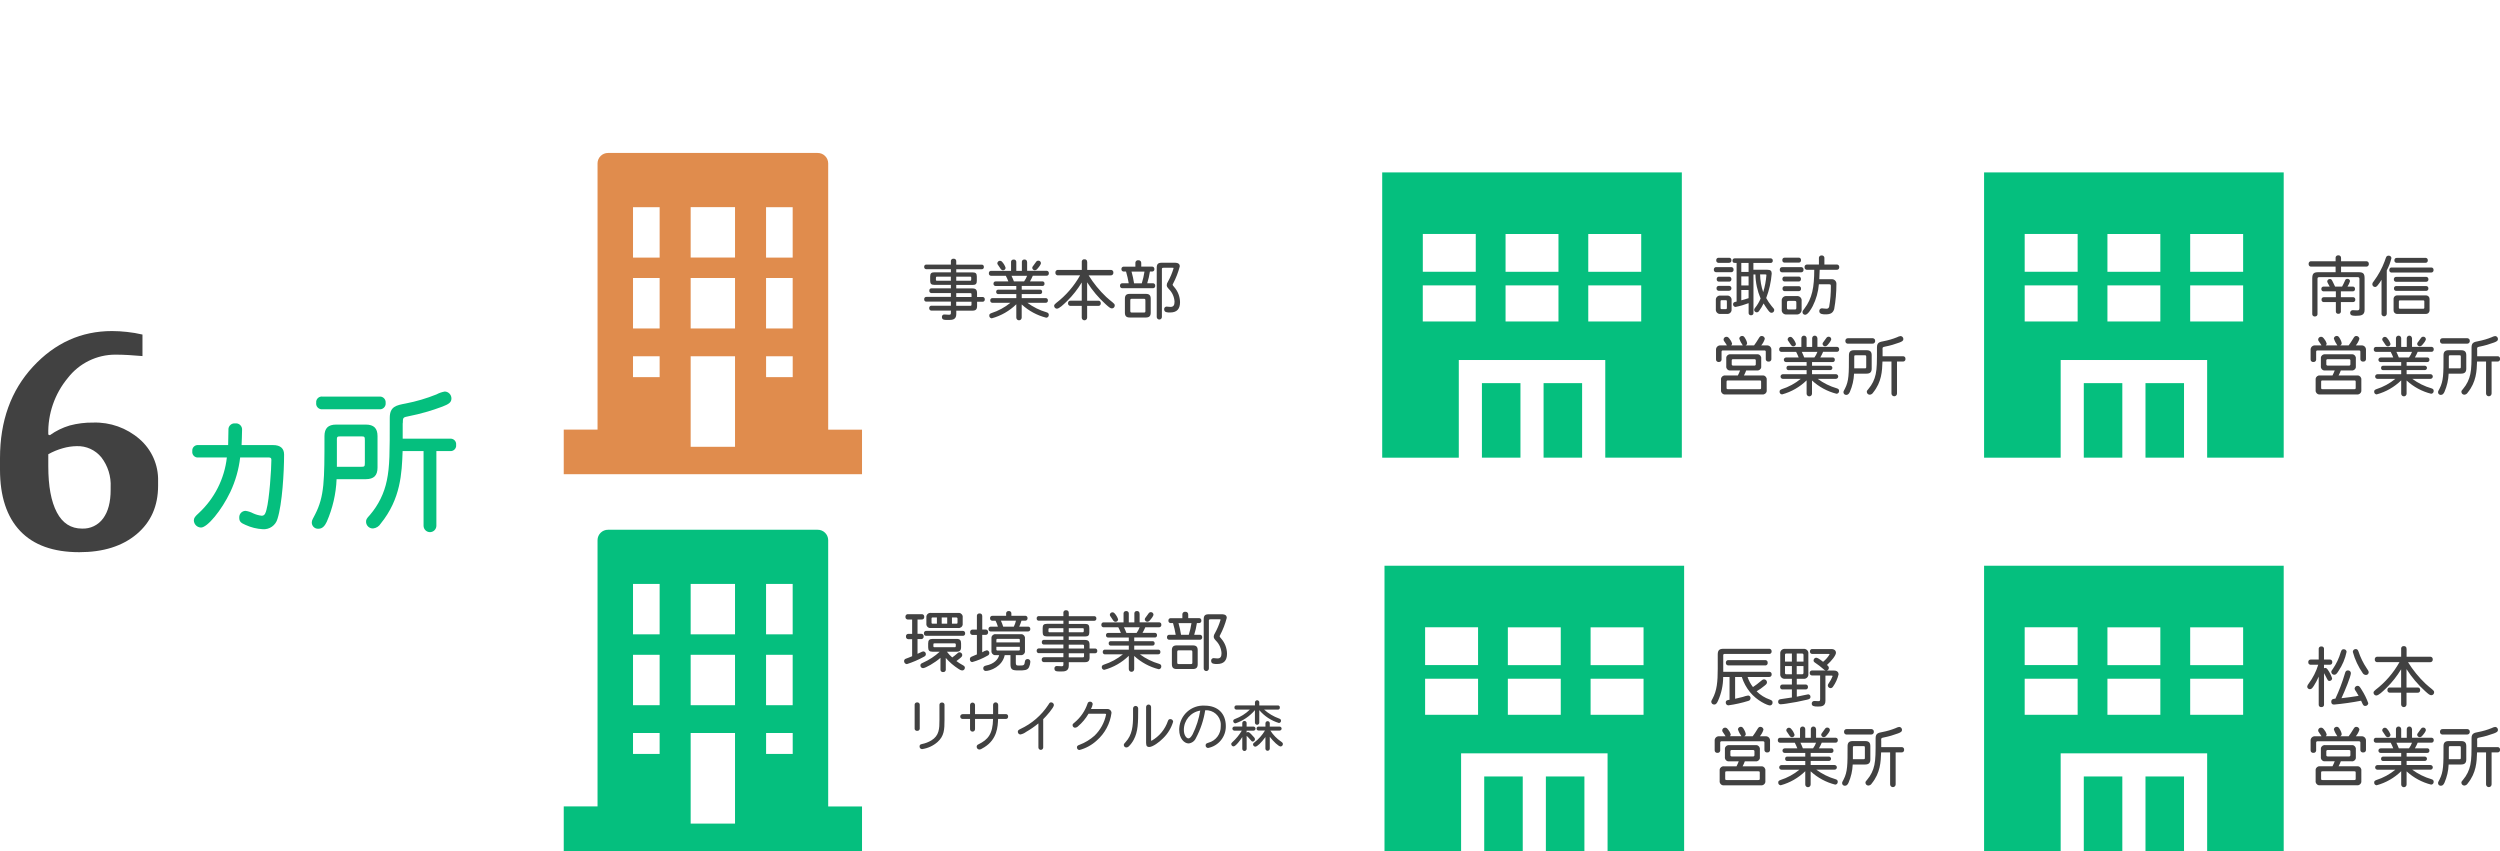
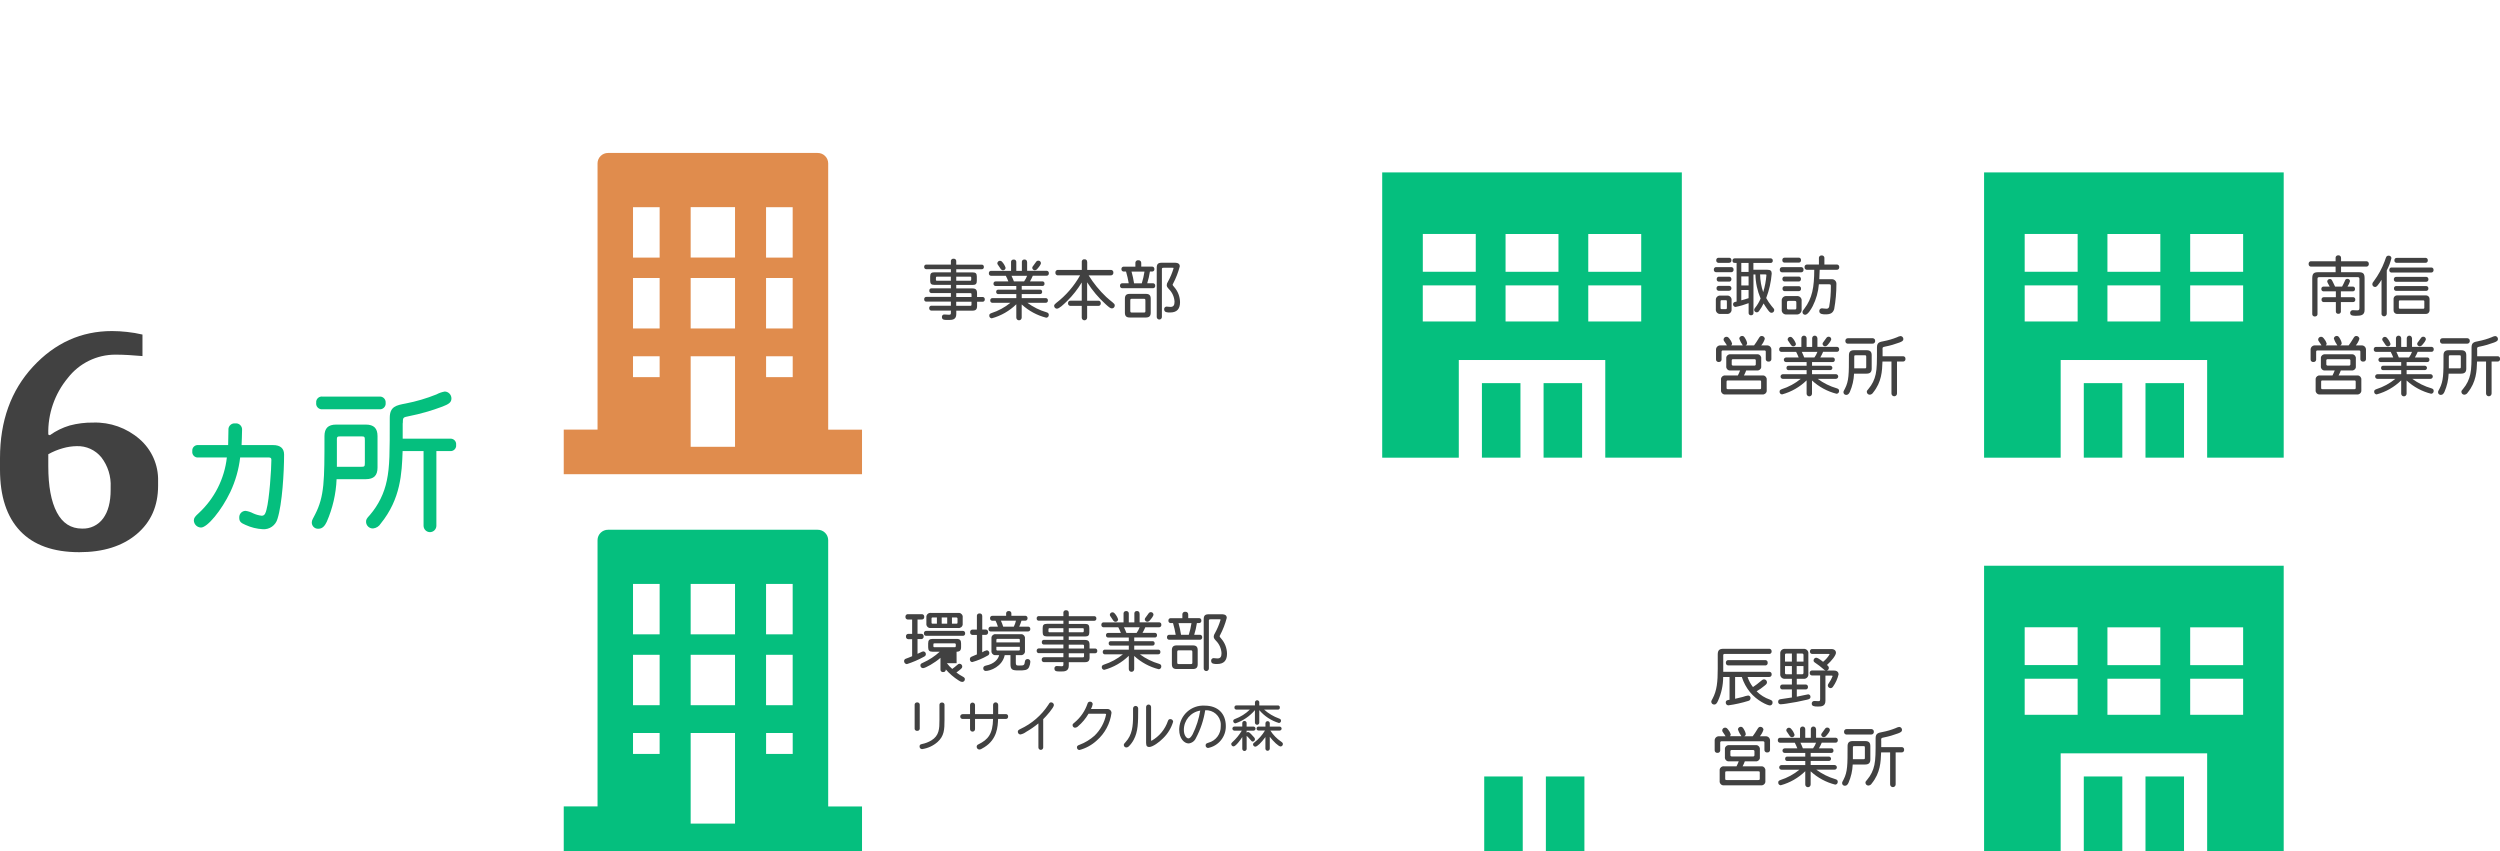
<svg xmlns="http://www.w3.org/2000/svg" version="1.1" viewBox="0 0 686.44 233.66">
  <defs>
    <style>
      .cls-1 {
        fill: #414141;
      }

      .cls-2 {
        fill: #e08c4d;
      }

      .cls-3 {
        fill: #05bf7e;
      }
    </style>
  </defs>
  <g>
    <g id="_レイヤー_1" data-name="レイヤー_1">
      <g>
        <g>
          <path class="cls-3" d="M54.48,122.21c-.83-.1-1.58.49-1.68,1.31-.02.12-.02.25,0,.37-.12.83.46,1.6,1.29,1.72.13.02.26.02.39,0h7.81c-.66,5.86-3.4,11.28-7.73,15.29-.97.88-1.34,1.3-1.34,2.02.05,1.06.91,1.91,1.97,1.93,1.72,0,5.59-4.62,8.06-9.79,1.4-2.98,2.31-6.18,2.69-9.45h7.81c.59,0,.76.17.76.67,0,2.52-.55,10.75-1.34,13.65-.21.8-.42,1.68-1.3,1.68-.83-.09-1.64-.32-2.39-.67-.64-.34-1.34-.57-2.06-.67-.96,0-1.74.8-1.73,1.76,0,.04,0,.09,0,.13,0,1.01.42,1.43,1.72,1.97,1.49.69,3.1,1.09,4.75,1.18,1.85.13,3.54-1.07,4.03-2.86,1.3-4.07,1.81-12.81,1.81-17.64,0-1.64-.97-2.6-3.02-2.6h-8.65c.08-1.26.08-2.6.13-4.07.11-.93-.55-1.78-1.49-1.89-.13-.02-.27-.02-.4,0-.93-.09-1.76.59-1.85,1.51-.01.12-.01.25,0,.38,0,1.05-.04,2.56-.08,4.07h-8.15ZM92.49,120.91c0-1.01.08-1.09,1.05-1.09h5.59c.97,0,1.05.08,1.05,1.09v6.17c0,1.01-.08,1.09-1.05,1.09h-6.63v-7.27ZM100.43,131.57c2.23,0,3.23-1.01,3.23-3.19v-8.61c0-2.18-1.01-3.19-3.23-3.19h-8.11c-2.23,0-3.23,1.01-3.23,3.19,0,12.14,0,16.46-2.56,21.46-.5,1.05-.92,1.55-.92,2.18-.04.93.68,1.73,1.62,1.77.08,0,.16,0,.23,0,1.18,0,1.81-.97,2.27-1.93,1.61-3.69,2.53-7.65,2.69-11.68h8.02ZM104.13,112.38c.87.1,1.66-.53,1.76-1.4.01-.12.01-.24,0-.36.08-.87-.55-1.64-1.42-1.73-.11-.01-.23,0-.34,0h-15.59c-.85-.1-1.62.5-1.72,1.35-.01.12-.01.25,0,.37-.12.85.48,1.64,1.34,1.76.13.02.26.02.39,0h15.59ZM110.6,116.2c0-1.64.08-1.6,1.68-1.93,3.12-.62,6.18-1.49,9.15-2.61,1.72-.67,2.52-1.13,2.52-2.23.02-1.03-.78-1.88-1.81-1.93-.81.14-1.59.41-2.31.8-2.71,1.09-5.53,1.92-8.4,2.48-2.6.5-4.41.8-4.41,3.95,0,9.53,0,13.36-.8,17.18-.71,3.49-2.3,6.74-4.62,9.45-1.01,1.09-1.09,1.3-1.09,1.98.06,1.02.92,1.8,1.93,1.76.87-.09,1.65-.59,2.1-1.34,5.5-6.8,5.8-13.82,6.01-19.91h5.75v20.5c0,.97.79,1.76,1.76,1.76.97,0,1.76-.79,1.76-1.76h0v-20.5h3.7c.84.11,1.61-.48,1.72-1.31.02-.14.02-.27,0-.41.1-.83-.5-1.59-1.34-1.68-.13-.01-.26-.01-.39,0h-12.94v-4.24Z" />
          <path class="cls-1" d="M0,125.8c0-10.2,3.01-18.57,9.04-25.1s13.27-9.8,21.73-9.8c1.37,0,2.74.09,4.11.24,1.43.15,2.84.39,4.24.72v5.91c-1.3-.12-2.56-.21-3.78-.28-1.22-.07-2.42-.11-3.61-.11-5.12-.02-9.96,2.34-13.1,6.39-3.62,4.36-5.53,9.89-5.37,15.56l.43.17c1.65-1.19,3.5-2.09,5.45-2.67,2.1-.56,4.28-.83,6.45-.8,4.66-.15,9.19,1.47,12.71,4.52,3.35,2.89,5.23,7.14,5.11,11.56v1.26c0,5.56-1.96,10-5.89,13.3-3.93,3.3-9.18,4.95-15.75,4.95-7.13,0-12.54-1.94-16.23-5.82C1.85,141.91,0,136.29,0,128.93v-3.13ZM30.38,133.8c.16-2.97-.75-5.89-2.56-8.24-1.65-2.01-4.14-3.15-6.74-3.06-1.29.02-2.58.21-3.82.57-1.39.39-2.74.94-4,1.65v3.3c0,5.48.78,9.7,2.35,12.67,1.56,2.97,3.87,4.45,6.91,4.45,2.28.1,4.46-.95,5.8-2.8,1.38-1.87,2.06-4.48,2.06-7.84v-.69Z" />
        </g>
        <path class="cls-1" d="M262.56,71.78c.05-.36-.2-.69-.56-.74-.06,0-.12,0-.17,0-.36-.05-.69.2-.74.56,0,.06,0,.12,0,.17v.88h-6.7c-.31-.04-.59.18-.63.48,0,.05,0,.1,0,.15-.04.31.18.59.48.63.05,0,.1,0,.15,0h6.7v.86h-4.54c-.85,0-1.15.31-1.15,1.15v1.17c0,.83.31,1.13,1.15,1.13h4.54v.95h-5.29c-.31-.04-.59.18-.63.49,0,.05,0,.1,0,.15-.05.31.17.6.48.65.05,0,.1,0,.15,0h5.29v1.06h-6.68c-.32-.04-.61.19-.65.5,0,.05,0,.1,0,.15-.04.32.18.61.5.65.05,0,.1,0,.15,0h6.68v1.12h-5.28c-.33-.04-.63.2-.67.53,0,.05,0,.09,0,.14-.04.33.2.63.53.67.05,0,.09,0,.14,0h5.28v.58c0,.41-.05.56-.52.56-.41,0-.86-.07-1.24-.07-.34-.04-.66.2-.7.55,0,.04,0,.08,0,.12,0,.83.56.83,1.85.83.85,0,2.09,0,2.09-1.6v-.95h4.41c.94,0,1.3-.36,1.3-1.28v-1.17h1.46c.32.04.61-.19.65-.5,0-.05,0-.1,0-.15.04-.32-.19-.61-.5-.65-.05,0-.1,0-.15,0h-1.47v-1.06c0-.94-.36-1.3-1.3-1.3h-4.41v-.95h4.5c.85,0,1.15-.31,1.15-1.13v-1.17c0-.85-.31-1.15-1.15-1.15h-4.5v-.86h6.95c.31.04.59-.18.63-.48,0-.05,0-.1,0-.15.04-.31-.18-.59-.48-.63-.05,0-.1,0-.15,0h-6.95v-.88ZM261.08,77.09h-3.76c-.29,0-.34-.07-.34-.34,0-.72,0-.79.34-.79h3.76v1.13ZM266.34,75.96c.27,0,.34.07.34.34,0,.72,0,.79-.34.79h-3.78v-1.13h3.78ZM266.38,80.49c.31,0,.38.07.38.38v.68h-4.2v-1.06h3.82ZM266.75,82.85v.74c0,.31-.07.38-.38.38h-3.82v-1.12h4.19ZM282.02,75.72c-.2.55-.48,1.07-.83,1.55h-2.79c-.2-.49-.45-1.12-.67-1.55h4.29ZM282,71.98c.04-.35-.21-.68-.56-.72-.05,0-.11,0-.16,0-.35-.04-.67.22-.7.57,0,.05,0,.1,0,.15v2.39h-1.53v-2.38c.04-.35-.21-.68-.56-.72-.05,0-.11,0-.16,0-.35-.04-.68.21-.72.56,0,.05,0,.11,0,.16v2.38h-5.42c-.33-.04-.63.19-.67.52,0,.05,0,.11,0,.16-.04.33.2.63.53.67.05,0,.09,0,.14,0h3.98c.26.5.5,1.02.7,1.55h-3.45c-.31-.04-.59.19-.63.5,0,.04,0,.09,0,.13-.04.31.19.59.5.63.04,0,.09,0,.13,0h5.63v1.01h-4.93c-.29-.04-.56.17-.59.46,0,.04,0,.09,0,.13-.04.29.16.57.45.61.05,0,.09,0,.14,0h4.93v1.12h-6.52c-.31-.04-.59.19-.63.5,0,.04,0,.09,0,.13-.04.31.18.6.49.65.05,0,.09,0,.14,0h4.91c-1.55,1.26-3.32,2.22-5.22,2.83-.43.16-.59.34-.59.63-.05.4.23.76.63.8.02,0,.05,0,.07,0,2.53-.69,4.84-2.02,6.72-3.85v3.66c0,.41.33.74.74.74.41,0,.74-.33.74-.74h0v-3.62c1.91,1.76,4.23,3.02,6.75,3.65.4-.02.7-.35.69-.75,0,0,0-.02,0-.02,0-.34-.13-.58-.61-.72-1.9-.55-3.68-1.44-5.27-2.61h5c.32.03.6-.2.63-.51,0-.05,0-.09,0-.14.04-.31-.19-.59-.5-.63-.04,0-.09,0-.13,0h-6.55v-1.12h4.99c.3.04.57-.17.61-.46,0-.05,0-.1,0-.15.03-.3-.18-.56-.47-.6-.05,0-.09,0-.14,0h-4.99v-1.01h5.62c.31.04.59-.18.63-.48,0-.05,0-.1,0-.15.04-.31-.18-.59-.48-.63-.05,0-.1,0-.15,0h-3.35c.29-.5.55-1.02.77-1.55h3.73c.33.04.63-.2.67-.53,0-.05,0-.09,0-.14.05-.33-.18-.63-.51-.68-.05,0-.11,0-.16,0h-5.29v-2.39ZM274.6,71.6c-.39-.01-.73.29-.76.68,0,.2.05.29.27.58.14.16.52.76.7,1.04.14.19.36.31.59.31.38.02.7-.28.72-.66,0,0,0,0,0,0-.19-.61-.52-1.17-.95-1.64-.13-.19-.34-.3-.57-.31h0ZM285.81,72.2c-.03-.37-.35-.65-.72-.63-.25,0-.48.13-.61.34-.29.4-.43.61-.77,1.06-.15.15-.25.35-.29.56.03.39.35.69.74.68.22-.01.43-.12.58-.29.52-.59,1.08-1.26,1.08-1.73h0ZM298.5,71.94c.05-.36-.2-.69-.56-.74-.06,0-.12,0-.17,0-.36-.05-.69.2-.74.56,0,.06,0,.12,0,.17v2.18h-6.5c-.36-.04-.69.22-.74.58,0,.05,0,.11,0,.16-.05.37.21.7.57.75.05,0,.11,0,.16,0h6.05c-1.66,2.96-3.9,5.55-6.59,7.61-.36.29-.54.5-.54.79.02.4.32.72.72.76.68,0,1.73-1.03,2.9-2.16,1.52-1.51,2.85-3.2,3.96-5.04v5h-3.06c-.35-.04-.66.21-.7.56,0,.05,0,.09,0,.14-.05.35.2.67.55.72.05,0,.1,0,.15,0h3.06v3.23c0,.41.33.74.74.74s.74-.33.74-.74v-3.22h3.04c.35.04.66-.21.7-.56,0-.05,0-.11,0-.16.04-.34-.2-.66-.54-.7-.05,0-.1,0-.16,0h-3.04v-5.06c1.43,2.24,3.15,4.28,5.13,6.07.95.85,1.26,1.1,1.69,1.1.43-.01.77-.37.76-.8,0,0,0-.02,0-.03,0-.31-.18-.49-.59-.83-.45-.36-1.22-.99-1.76-1.49-1.85-1.76-3.47-3.75-4.82-5.92h6.05c.37.04.7-.24.74-.61,0-.05,0-.1,0-.15.04-.37-.23-.7-.6-.74-.05,0-.09,0-.14,0h-6.44v-2.18ZM311.39,77.79c-.17-1.09-.4-2.16-.7-3.22h3.56c-.17,1.09-.41,2.17-.74,3.22h-2.13ZM313.35,72.25c.05-.39-.24-.75-.63-.79-.06,0-.12,0-.18,0-.39-.05-.74.23-.79.62,0,.06,0,.11,0,.17v.97h-3.15c-.34-.04-.64.2-.68.53,0,.04,0,.09,0,.13-.04.34.2.64.54.68.05,0,.09,0,.14,0h.58c.31,1.06.56,2.13.74,3.22h-1.71c-.34-.04-.64.2-.68.54,0,.05,0,.09,0,.14-.04.34.2.64.54.68.05,0,.09,0,.14,0h8.3c.34.04.64-.2.68-.54,0-.05,0-.09,0-.14.04-.34-.2-.64-.54-.68-.05,0-.09,0-.14,0h-1.51c.33-1.05.58-2.13.74-3.22h.55c.33.04.63-.19.67-.52,0-.05,0-.11,0-.16.04-.33-.2-.63-.53-.67-.05,0-.09,0-.14,0h-2.93v-.97ZM314.51,85.3c0,.45-.07.52-.5.52h-3.14c-.45,0-.52-.07-.52-.52v-2.74c0-.45.07-.52.52-.52h3.13c.43,0,.5.07.5.52v2.74ZM310.2,80.69c-.94,0-1.33.4-1.33,1.33v3.83c0,.94.4,1.33,1.33,1.33h4.41c.95,0,1.35-.4,1.35-1.33v-3.83c0-.94-.4-1.33-1.35-1.33h-4.41ZM319.02,74.01c0-.4.07-.49.49-.49h2.43c.22,0,.29,0,.29.16-.39,1.3-.92,2.56-1.58,3.74-.18.25-.28.55-.29.86,0,.4.16.61.59,1.1.93.92,1.48,2.15,1.55,3.45,0,.99-.31,1.44-1.12,1.44-.41,0-.76-.09-1.08-.09-.38.02-.67.34-.65.71,0,0,0,.02,0,.03,0,.88.85.88,1.64.88,1.85,0,2.72-.95,2.72-2.84-.03-1.53-.59-2.99-1.6-4.14-.32-.4-.43-.49-.43-.61,0-.11.04-.22.11-.31.8-1.51,1.42-3.11,1.85-4.77,0-.99-1.01-.99-1.42-.99h-3.51c-1.04,0-1.4.36-1.4,1.4v13.49c0,.39.32.71.71.71.39,0,.71-.32.71-.71v-13.03Z" />
        <path class="cls-2" d="M227.43,117.96h-.03V44.83c-.02-1.58-1.32-2.85-2.9-2.83h-57.53c-1.58-.02-2.88,1.25-2.9,2.83v73.13h-9.28v12.22h0v.03h81.9v-12.24h-9.25ZM217.65,70.73h-7.31v-13.84h7.31v13.84ZM217.65,90.18h-7.31v-13.84h7.31v13.84ZM210.35,103.56v-5.74h7.31v5.74h-7.31ZM201.82,56.88v13.84h-12.18v-13.84h12.18ZM189.64,90.18v-13.84h12.18v13.84h-12.18ZM201.82,97.82v24.87h-12.18v-24.87h12.18ZM173.81,103.56v-5.74h7.31v5.74h-7.31ZM181.12,90.18h-7.31v-13.84h7.31v13.84ZM181.12,70.73h-7.31v-13.84h7.31s0,13.84,0,13.84Z" />
        <g>
-           <path class="cls-1" d="M260.08,169.54v1.71h-1.51v-1.71h1.51ZM254.36,171.2c-.08.61.35,1.17.96,1.24.1.01.2.01.3,0h7.47c.6.08,1.16-.34,1.24-.94.01-.1.01-.2,0-.31v-1.64c.09-.61-.33-1.17-.94-1.26-.1-.01-.2-.02-.3,0h-7.47c-.61-.08-1.18.35-1.26.97-.01.1-.01.2,0,.29v1.64ZM257.26,171.25h-1.14c-.27,0-.34-.07-.34-.34v-1.03c0-.27.07-.34.34-.34h1.13v1.71ZM262.55,169.54c.25,0,.36.11.36.36v1.01c0,.27-.07.34-.34.34h-1.19v-1.71h1.17ZM262.15,176.65c.15-.01.27.09.29.24,0,.02,0,.03,0,.05,0,.7,0,.77-.29.77h-5.58c-.15.02-.28-.09-.29-.24,0-.02,0-.04,0-.05,0-.7,0-.77.29-.77h5.58ZM262.65,178.95c.86,0,1.24-.38,1.24-1.24v-1.04c0-.9-.34-1.24-1.24-1.24h-6.58c-.88,0-1.22.34-1.22,1.24v1.04c0,.9.34,1.24,1.22,1.24h1.96c-1.36,1.24-2.91,2.26-4.59,3.01-.58.25-.72.38-.72.77,0,.4.32.72.72.73.65,0,3.29-1.49,4.79-2.84v3.17c-.05.36.2.69.55.74.06,0,.11,0,.17,0,.36.05.69-.2.74-.56,0-.06,0-.12,0-.17v-3.15c1.01,1.17,2.19,2.18,3.49,3.01.3.24.65.39,1.03.43.41,0,.73-.34.72-.75,0,0,0-.02,0-.03,0-.29-.2-.47-.56-.67-.62-.33-1.21-.71-1.76-1.13,1.3-.99,1.6-1.22,1.6-1.6.03-.42-.29-.78-.71-.81-.01,0-.03,0-.04,0-.22,0-.43.11-.58.29-.45.41-.93.78-1.42,1.13-.54-.46-1.03-.99-1.46-1.57h2.66ZM251.93,170.1h1.12c.36.04.68-.21.72-.57,0-.06,0-.11,0-.17.04-.35-.21-.68-.56-.72-.05,0-.11,0-.16,0h-3.69c-.36-.05-.69.2-.74.55,0,.06,0,.11,0,.17-.05.36.2.69.56.74.06,0,.12,0,.17,0h1.1v3.94h-.97c-.35-.04-.68.21-.72.56,0,.05,0,.11,0,.16-.05.36.2.69.55.74.06,0,.11,0,.17,0h.97v4.68c-.54.25-1.22.49-1.71.68-.31.08-.52.37-.5.68,0,.43.33.78.76.81,1.6-.51,3.14-1.17,4.61-1.98.32-.16.61-.34.61-.74.02-.4-.27-.74-.67-.77-.26.03-.5.11-.72.25-.34.16-.68.32-.9.41v-4.04h.94c.36.05.69-.2.74-.56,0-.06,0-.12,0-.17.04-.36-.21-.68-.57-.72-.06,0-.11,0-.17,0h-.94v-3.94ZM264.33,174.58c.33.04.63-.19.67-.52,0-.05,0-.11,0-.16.04-.33-.2-.63-.53-.67-.05,0-.09,0-.14,0h-9.97c-.33-.04-.63.2-.67.53,0,.05,0,.09,0,.14-.05.33.18.63.51.68.05,0,.11,0,.16,0h9.97ZM273.58,176.38v-.65c0-.22.11-.32.34-.32h5.76c.23,0,.34.11.34.32v.65h-6.44ZM280.03,178.29c.03.16-.09.32-.25.34-.03,0-.06,0-.1,0h-5.76c-.16.02-.32-.09-.34-.25,0-.03,0-.06,0-.09v-.7h6.44v.7ZM280.26,179.89c.58.07,1.1-.35,1.17-.92,0-.08,0-.16,0-.25v-3.42c.07-.58-.35-1.1-.92-1.17-.08,0-.16,0-.25,0h-6.86c-.58-.07-1.1.35-1.17.92,0,.08,0,.16,0,.25v3.42c-.07.58.35,1.1.92,1.17.08,0,.16,0,.25,0h.94c-.23,1.08-1.33,2.41-3.62,2.86-.52.11-.74.36-.74.74-.03.37.24.7.62.74.01,0,.02,0,.03,0,1.28,0,4.59-1.21,5.24-4.34h1.58v2.43c0,1.57.5,1.76,2.2,1.76,1.57,0,2.48,0,2.9-.9.21-.46.33-.95.36-1.46.02-.4-.28-.74-.67-.76-.04,0-.08,0-.13,0-.33,0-.61.23-.67.56-.18,1.21-.22,1.22-1.73,1.22-.7,0-.79-.14-.79-.88v-1.98h1.33ZM275.45,172.06c-.17-.56-.38-1.11-.63-1.64h4.14c-.13.57-.33,1.12-.59,1.64h-2.92ZM277.7,168.5c.04-.35-.21-.68-.56-.72-.05,0-.11,0-.16,0-.35-.04-.68.21-.72.56,0,.05,0,.11,0,.16v.59h-3.74c-.33-.04-.63.2-.67.53,0,.05,0,.09,0,.14-.04.33.2.63.53.67.05,0,.09,0,.14,0h.83c.27.52.49,1.07.65,1.64h-1.93c-.32-.04-.61.2-.65.52,0,.04,0,.09,0,.13-.04.32.19.62.51.66.05,0,.09,0,.14,0h10.15c.33.04.63-.2.67-.53,0-.05,0-.09,0-.14.03-.33-.2-.62-.53-.65-.05,0-.09,0-.14,0h-2.36c.24-.53.44-1.08.61-1.64h.99c.33.04.63-.2.67-.53,0-.05,0-.09,0-.14.04-.33-.2-.63-.53-.67-.05,0-.09,0-.14,0h-3.76v-.59ZM269.69,169.16c.04-.36-.21-.68-.57-.72-.06,0-.11,0-.17,0-.35-.04-.68.21-.72.56,0,.05,0,.11,0,.16v3.71h-1.13c-.36-.04-.68.21-.72.57,0,.06,0,.11,0,.17-.04.35.21.68.56.72.05,0,.11,0,.16,0h1.13v5.36c-.45.23-1.17.45-1.44.61-.29.1-.49.37-.49.68,0,.45.22.81.67.81,1.45-.41,2.85-1,4.16-1.75.31-.11.51-.4.52-.72,0-.4-.29-.73-.68-.77-.46.1-.89.29-1.28.56v-4.79h.89c.35.04.68-.21.72-.56,0-.05,0-.11,0-.16.05-.36-.2-.69-.55-.74-.06,0-.11,0-.17,0h-.88v-3.71ZM293.45,168.3c.05-.36-.2-.69-.56-.74-.06,0-.12,0-.17,0-.36-.05-.69.2-.74.56,0,.06,0,.12,0,.17v.88h-6.7c-.31-.04-.59.18-.63.48,0,.05,0,.1,0,.15-.04.31.18.59.48.63.05,0,.1,0,.15,0h6.7v.86h-4.54c-.85,0-1.15.31-1.15,1.15v1.17c0,.83.31,1.13,1.15,1.13h4.54v.95h-5.29c-.31-.04-.59.18-.63.49,0,.05,0,.1,0,.15-.05.31.17.6.48.65.05,0,.1,0,.15,0h5.29v1.06h-6.68c-.32-.04-.61.19-.65.5,0,.05,0,.1,0,.15-.04.32.19.61.5.65.05,0,.1,0,.15,0h6.68v1.12h-5.28c-.33-.04-.63.2-.67.53,0,.05,0,.09,0,.14-.04.33.2.63.53.67.05,0,.09,0,.14,0h5.28v.58c0,.41-.05.56-.52.56-.41,0-.86-.07-1.24-.07-.34-.04-.66.2-.7.55,0,.04,0,.08,0,.12,0,.83.56.83,1.85.83.85,0,2.09,0,2.09-1.6v-.95h4.41c.94,0,1.3-.36,1.3-1.28v-1.17h1.46c.32.04.61-.19.65-.5,0-.05,0-.1,0-.15.04-.32-.19-.61-.5-.65-.05,0-.1,0-.15,0h-1.47v-1.06c0-.94-.36-1.3-1.3-1.3h-4.41v-.95h4.5c.85,0,1.15-.31,1.15-1.13v-1.17c0-.85-.31-1.15-1.15-1.15h-4.5v-.86h6.95c.31.04.59-.18.63-.48,0-.05,0-.1,0-.15.04-.31-.18-.59-.48-.63-.05,0-.1,0-.15,0h-6.94v-.88ZM291.98,173.61h-3.76c-.29,0-.34-.07-.34-.34,0-.72,0-.79.34-.79h3.76v1.13ZM297.24,172.48c.27,0,.34.07.34.34,0,.72,0,.79-.34.79h-3.78v-1.13h3.78ZM297.27,177.01c.31,0,.38.07.38.38v.68h-4.2v-1.06h3.82ZM297.65,179.37v.74c0,.31-.07.38-.38.38h-3.82v-1.12h4.19ZM312.91,172.24c-.2.55-.48,1.07-.83,1.55h-2.79c-.2-.49-.45-1.12-.67-1.55h4.29ZM312.89,168.5c.04-.35-.21-.68-.56-.72-.05,0-.11,0-.16,0-.35-.04-.67.22-.7.57,0,.05,0,.1,0,.15v2.39h-1.53v-2.38c.04-.35-.21-.68-.56-.72-.05,0-.11,0-.16,0-.35-.04-.68.21-.72.56,0,.05,0,.11,0,.16v2.38h-5.42c-.33-.04-.63.19-.67.52,0,.05,0,.11,0,.16-.04.33.2.63.53.67.05,0,.09,0,.14,0h3.98c.26.5.5,1.02.7,1.55h-3.45c-.31-.04-.59.19-.63.5,0,.04,0,.09,0,.13-.04.31.19.59.5.63.04,0,.09,0,.13,0h5.63v1.01h-4.93c-.29-.04-.56.17-.59.46,0,.04,0,.09,0,.13-.04.29.16.57.45.61.05,0,.09,0,.14,0h4.93v1.12h-6.52c-.31-.04-.59.19-.63.5,0,.04,0,.09,0,.13-.04.31.18.6.49.65.05,0,.09,0,.14,0h4.91c-1.55,1.26-3.32,2.22-5.22,2.83-.43.16-.59.34-.59.63-.05.4.23.76.63.8.02,0,.05,0,.07,0,2.53-.69,4.84-2.02,6.72-3.85v3.66c0,.41.33.74.74.74s.74-.33.74-.74v-3.62c1.91,1.76,4.23,3.02,6.75,3.65.4-.02.7-.35.69-.75,0,0,0-.02,0-.02,0-.34-.13-.58-.61-.72-1.9-.55-3.68-1.44-5.27-2.61h5c.32.03.6-.2.63-.51,0-.05,0-.09,0-.14.04-.31-.19-.59-.5-.63-.04,0-.09,0-.13,0h-6.55v-1.12h4.99c.3.04.57-.17.61-.46,0-.05,0-.1,0-.15.03-.3-.18-.56-.47-.6-.05,0-.09,0-.14,0h-4.99v-1.01h5.62c.31.04.59-.18.63-.48,0-.05,0-.1,0-.15.04-.31-.18-.59-.48-.63-.05,0-.1,0-.15,0h-3.35c.29-.5.55-1.02.77-1.55h3.73c.33.04.63-.2.67-.53,0-.05,0-.09,0-.14.05-.33-.18-.63-.51-.68-.05,0-.11,0-.16,0h-5.29v-2.39ZM305.49,168.12c-.39-.01-.73.29-.76.68,0,.2.05.29.27.58.14.16.52.76.7,1.04.14.19.36.31.59.31.38.02.7-.28.72-.66,0,0,0,0,0,0-.19-.61-.52-1.17-.95-1.64-.13-.19-.34-.3-.57-.31h0ZM316.71,168.71c-.03-.37-.35-.65-.72-.63-.25,0-.48.13-.61.34-.29.4-.43.61-.77,1.06-.15.15-.25.35-.29.56.03.39.35.69.74.68.22-.01.43-.12.58-.29.52-.59,1.08-1.26,1.08-1.73h0ZM324.29,174.31c-.17-1.09-.4-2.16-.7-3.22h3.56c-.17,1.09-.41,2.17-.74,3.22h-2.13ZM326.25,168.77c.05-.39-.24-.75-.63-.79-.06,0-.12,0-.18,0-.39-.05-.74.23-.79.62,0,.06,0,.11,0,.17v.97h-3.15c-.34-.04-.64.2-.68.53,0,.04,0,.09,0,.13-.04.34.2.64.54.68.05,0,.09,0,.14,0h.58c.31,1.06.56,2.13.74,3.22h-1.71c-.34-.04-.64.2-.68.54,0,.05,0,.09,0,.14-.04.34.2.64.54.68.05,0,.09,0,.14,0h8.3c.34.04.64-.2.68-.54,0-.05,0-.09,0-.14.04-.34-.2-.64-.54-.68-.05,0-.09,0-.14,0h-1.51c.33-1.05.58-2.13.74-3.22h.55c.33.04.63-.19.67-.52,0-.05,0-.11,0-.16.04-.33-.2-.63-.53-.67-.05,0-.09,0-.14,0h-2.93v-.97ZM327.4,181.82c0,.45-.07.52-.5.52h-3.14c-.45,0-.52-.07-.52-.52v-2.74c0-.45.07-.52.52-.52h3.13c.43,0,.5.07.5.52v2.74ZM323.1,177.21c-.94,0-1.33.4-1.33,1.33v3.83c0,.94.4,1.33,1.33,1.33h4.41c.95,0,1.35-.4,1.35-1.33v-3.83c0-.94-.4-1.33-1.35-1.33h-4.41ZM331.92,170.53c0-.4.07-.49.49-.49h2.43c.22,0,.29,0,.29.16-.39,1.3-.92,2.56-1.58,3.74-.18.25-.28.55-.29.86,0,.4.16.61.59,1.1.93.92,1.48,2.15,1.55,3.45,0,.99-.31,1.44-1.12,1.44-.41,0-.76-.09-1.08-.09-.38.02-.67.34-.65.71,0,0,0,.02,0,.03,0,.88.85.88,1.64.88,1.85,0,2.72-.95,2.72-2.84-.03-1.53-.59-2.99-1.6-4.14-.32-.4-.43-.49-.43-.61,0-.11.04-.22.11-.31.8-1.51,1.42-3.11,1.85-4.77,0-.99-1.01-.99-1.42-.99h-3.51c-1.04,0-1.4.36-1.4,1.4v13.49c0,.39.32.71.71.71.39,0,.71-.32.71-.71v-13.03ZM251.13,199.97c-.04.35.21.66.56.7.05,0,.1,0,.15,0,.35.04.66-.21.7-.56,0-.05,0-.09,0-.14v-6.4c.04-.35-.21-.66-.56-.7-.05,0-.09,0-.14,0-.35-.04-.66.21-.7.55,0,.05,0,.1,0,.15v6.4ZM257.95,197.69c0,2.4-.06,4.28-2.22,5.61-.81.48-1.69.82-2.61,1-.47.1-.63.28-.63.66-.02.39.28.71.66.73.01,0,.02,0,.04,0,1.57-.23,3.04-.9,4.23-1.95,1.82-1.64,1.92-3.34,1.92-6.12v-4.03c.04-.35-.21-.65-.56-.69-.05,0-.09,0-.14,0-.34-.04-.65.21-.69.55,0,.05,0,.09,0,.14v4.09ZM267.72,193.57c-.01-.38-.33-.67-.71-.66-.36.01-.64.3-.66.66v2.52h-2.04c-.36,0-.66.3-.66.66,0,.36.3.66.66.66h2.04v2.82c.01.38.33.67.71.66.36-.01.64-.3.66-.66v-2.82h4.95c-.08,4.1-1.35,5.67-4.02,6.97-.28.09-.48.36-.48.66,0,.41.31.75.72.76.32,0,.56-.1,1.44-.66,3.47-2.19,3.65-5.61,3.72-7.74h2.09c.33.04.62-.19.66-.52,0-.05,0-.1,0-.14.04-.33-.19-.62-.52-.66-.05,0-.1,0-.14,0h-2.06v-2.47c.03-.39-.25-.72-.64-.76-.39-.03-.72.25-.76.64,0,.04,0,.08,0,.12v2.47h-4.96v-2.52ZM285.12,205.24c0,.36.3.66.66.66.36,0,.66-.3.66-.66v-7.77c.83-.81,2.94-3.18,2.94-3.89-.02-.41-.37-.74-.78-.73-.33,0-.44.15-.76.69-1.89,2.88-4.55,5.18-7.68,6.63-.52.25-.69.42-.69.74-.02.41.3.75.7.76.57-.11,1.1-.35,1.56-.7,1.19-.68,2.33-1.47,3.39-2.34v6.61ZM303.49,196c.19,0,.22.06.22.16-.44,2.22-1.55,4.26-3.18,5.84-1.21,1.08-2.61,1.93-4.12,2.5-.49.18-.71.34-.71.69-.02.39.28.73.67.75,1.79-.47,3.44-1.38,4.8-2.64,2.21-1.94,3.64-4.62,4.02-7.55,0-.58-.46-1.06-1.04-1.07-.05,0-.11,0-.16,0h-4.44c.24-.42.41-.88.48-1.36-.02-.38-.34-.68-.72-.66-.01,0-.02,0-.03,0-.31,0-.59.2-.66.51-.68,2.03-1.91,3.83-3.56,5.2-.4.3-.56.47-.56.72-.01.39.29.72.69.73,0,0,0,0,.01,0,.3-.03.59-.17.8-.39,1.15-.98,2.12-2.14,2.88-3.45h4.59ZM311.11,196.6c0,2.68-.21,5.19-2.06,7.17-.36.39-.48.51-.48.81.02.37.33.66.7.66.24-.01.47-.11.65-.28.55-.54,1.01-1.16,1.37-1.84,1.2-2.24,1.23-4.64,1.23-8.58,0-.39-.32-.71-.7-.71-.39,0-.71.32-.71.7h0s0,2.07,0,2.07ZM314.7,204.08c0,.83.36,1.03.84,1.03.96,0,2.78-1.32,3.82-2.4,1.3-1.26,2.25-2.83,2.76-4.56-.03-.41-.39-.73-.8-.7,0,0,0,0-.01,0-.3,0-.5.16-.63.52-.78,2.3-2.38,4.24-4.5,5.43-.09,0-.12-.03-.12-.17v-9.12c-.01-.38-.33-.67-.71-.66-.36.01-.64.3-.66.66v9.96ZM329.56,195.11c-.37,2.26-1.07,4.45-2.08,6.49-.3.51-.66,1.14-1.17,1.14s-1.25-.81-1.25-2.3c-.03-2.65,1.89-4.92,4.5-5.33ZM330.93,195.02c2.22-.14,4.13,1.54,4.27,3.75.01.22.01.43-.01.65.05,2.1-1.34,3.97-3.38,4.51-.51.18-.78.25-.78.76,0,.37.3.68.68.69,2.86-.56,4.91-3.08,4.87-5.99,0-3.48-2.19-5.64-5.81-5.64-3.65-.21-6.77,2.58-6.98,6.23,0,.13-.01.26-.01.4,0,2.4,1.39,3.75,2.58,3.75.86-.08,1.62-.62,1.98-1.41,1.29-2.41,2.16-5.01,2.58-7.71ZM345.78,192.87c0-.33-.27-.6-.6-.6-.33,0-.6.27-.6.6v.82h-5.06c-.28-.03-.54.17-.57.45,0,.04,0,.08,0,.12-.03.28.17.54.45.57.04,0,.08,0,.12,0h3.67c-1.16,1.13-2.55,2.01-4.07,2.58-.36.15-.51.28-.51.57,0,.34.26.62.6.64,2.08-.7,3.93-1.95,5.36-3.63v3.42c0,.33.27.6.6.6.33,0,.6-.27.6-.6h0v-3.42c1.42,1.67,3.3,2.9,5.4,3.53.32-.02.57-.29.57-.61,0-.36-.21-.51-.51-.61-1.53-.55-2.93-1.38-4.14-2.46h3.75c.28.04.53-.16.57-.43,0-.04,0-.09,0-.14.04-.28-.16-.53-.43-.57-.04,0-.09,0-.14,0h-5.07v-.82ZM342.3,198.55c0-.33-.27-.6-.6-.6-.33,0-.6.27-.6.6v.94h-2.13c-.31-.01-.57.23-.59.54-.01.31.23.57.54.59.02,0,.03,0,.05,0h2c-.69,1.17-1.56,2.22-2.57,3.14-.27.24-.33.34-.33.56.02.34.29.61.63.63.58,0,1.95-1.8,2.4-2.58v3.24c0,.33.27.6.6.6.33,0,.6-.27.6-.6v-3.58c.38.36.73.74,1.07,1.14.25.34.4.45.6.45.34-.02.61-.3.61-.64,0-.23-.11-.44-.29-.58-1.14-1.27-1.33-1.4-1.64-1.4-.14,0-.27.06-.36.17v-.54h1.86c.31.01.57-.23.59-.54.01-.31-.23-.57-.54-.59-.02,0-.03,0-.05,0h-1.86v-.94ZM348.66,198.61c0-.33-.27-.6-.6-.6-.33,0-.6.27-.6.6h0v.89h-1.92c-.3.01-.54.27-.52.57.01.28.24.51.52.52h1.79c-.76,1.27-1.75,2.38-2.93,3.28-.27.21-.35.33-.35.52.02.34.28.61.61.63.54,0,1.68-1.11,2.79-2.64v3.17c0,.33.27.6.6.6.33,0,.6-.27.6-.6h0v-3.24c.94,1.22,2.4,2.66,3,2.66.34-.04.6-.33.6-.67,0-.25-.12-.42-.48-.67-1.18-.79-2.19-1.83-2.96-3.03h2.57c.3-.01.54-.27.52-.57-.01-.28-.24-.51-.52-.52h-2.73v-.89Z" />
+           <path class="cls-1" d="M260.08,169.54v1.71h-1.51v-1.71h1.51ZM254.36,171.2c-.08.61.35,1.17.96,1.24.1.01.2.01.3,0h7.47c.6.08,1.16-.34,1.24-.94.01-.1.01-.2,0-.31v-1.64c.09-.61-.33-1.17-.94-1.26-.1-.01-.2-.02-.3,0h-7.47c-.61-.08-1.18.35-1.26.97-.01.1-.01.2,0,.29v1.64ZM257.26,171.25h-1.14c-.27,0-.34-.07-.34-.34v-1.03c0-.27.07-.34.34-.34h1.13v1.71ZM262.55,169.54c.25,0,.36.11.36.36v1.01c0,.27-.07.34-.34.34h-1.19v-1.71h1.17ZM262.15,176.65c.15-.01.27.09.29.24,0,.02,0,.03,0,.05,0,.7,0,.77-.29.77h-5.58c-.15.02-.28-.09-.29-.24,0-.02,0-.04,0-.05,0-.7,0-.77.29-.77h5.58ZM262.65,178.95c.86,0,1.24-.38,1.24-1.24v-1.04c0-.9-.34-1.24-1.24-1.24h-6.58c-.88,0-1.22.34-1.22,1.24v1.04c0,.9.34,1.24,1.22,1.24h1.96c-1.36,1.24-2.91,2.26-4.59,3.01-.58.25-.72.38-.72.77,0,.4.32.72.72.73.65,0,3.29-1.49,4.79-2.84v3.17c-.05.36.2.69.55.74.06,0,.11,0,.17,0,.36.05.69-.2.74-.56,0-.06,0-.12,0-.17c1.01,1.17,2.19,2.18,3.49,3.01.3.24.65.39,1.03.43.41,0,.73-.34.72-.75,0,0,0-.02,0-.03,0-.29-.2-.47-.56-.67-.62-.33-1.21-.71-1.76-1.13,1.3-.99,1.6-1.22,1.6-1.6.03-.42-.29-.78-.71-.81-.01,0-.03,0-.04,0-.22,0-.43.11-.58.29-.45.41-.93.78-1.42,1.13-.54-.46-1.03-.99-1.46-1.57h2.66ZM251.93,170.1h1.12c.36.04.68-.21.72-.57,0-.06,0-.11,0-.17.04-.35-.21-.68-.56-.72-.05,0-.11,0-.16,0h-3.69c-.36-.05-.69.2-.74.55,0,.06,0,.11,0,.17-.05.36.2.69.56.74.06,0,.12,0,.17,0h1.1v3.94h-.97c-.35-.04-.68.21-.72.56,0,.05,0,.11,0,.16-.05.36.2.69.55.74.06,0,.11,0,.17,0h.97v4.68c-.54.25-1.22.49-1.71.68-.31.08-.52.37-.5.68,0,.43.33.78.76.81,1.6-.51,3.14-1.17,4.61-1.98.32-.16.61-.34.61-.74.02-.4-.27-.74-.67-.77-.26.03-.5.11-.72.25-.34.16-.68.32-.9.41v-4.04h.94c.36.05.69-.2.74-.56,0-.06,0-.12,0-.17.04-.36-.21-.68-.57-.72-.06,0-.11,0-.17,0h-.94v-3.94ZM264.33,174.58c.33.04.63-.19.67-.52,0-.05,0-.11,0-.16.04-.33-.2-.63-.53-.67-.05,0-.09,0-.14,0h-9.97c-.33-.04-.63.2-.67.53,0,.05,0,.09,0,.14-.05.33.18.63.51.68.05,0,.11,0,.16,0h9.97ZM273.58,176.38v-.65c0-.22.11-.32.34-.32h5.76c.23,0,.34.11.34.32v.65h-6.44ZM280.03,178.29c.03.16-.09.32-.25.34-.03,0-.06,0-.1,0h-5.76c-.16.02-.32-.09-.34-.25,0-.03,0-.06,0-.09v-.7h6.44v.7ZM280.26,179.89c.58.07,1.1-.35,1.17-.92,0-.08,0-.16,0-.25v-3.42c.07-.58-.35-1.1-.92-1.17-.08,0-.16,0-.25,0h-6.86c-.58-.07-1.1.35-1.17.92,0,.08,0,.16,0,.25v3.42c-.07.58.35,1.1.92,1.17.08,0,.16,0,.25,0h.94c-.23,1.08-1.33,2.41-3.62,2.86-.52.11-.74.36-.74.74-.03.37.24.7.62.74.01,0,.02,0,.03,0,1.28,0,4.59-1.21,5.24-4.34h1.58v2.43c0,1.57.5,1.76,2.2,1.76,1.57,0,2.48,0,2.9-.9.21-.46.33-.95.36-1.46.02-.4-.28-.74-.67-.76-.04,0-.08,0-.13,0-.33,0-.61.23-.67.56-.18,1.21-.22,1.22-1.73,1.22-.7,0-.79-.14-.79-.88v-1.98h1.33ZM275.45,172.06c-.17-.56-.38-1.11-.63-1.64h4.14c-.13.57-.33,1.12-.59,1.64h-2.92ZM277.7,168.5c.04-.35-.21-.68-.56-.72-.05,0-.11,0-.16,0-.35-.04-.68.21-.72.56,0,.05,0,.11,0,.16v.59h-3.74c-.33-.04-.63.2-.67.53,0,.05,0,.09,0,.14-.04.33.2.63.53.67.05,0,.09,0,.14,0h.83c.27.52.49,1.07.65,1.64h-1.93c-.32-.04-.61.2-.65.52,0,.04,0,.09,0,.13-.04.32.19.62.51.66.05,0,.09,0,.14,0h10.15c.33.04.63-.2.67-.53,0-.05,0-.09,0-.14.03-.33-.2-.62-.53-.65-.05,0-.09,0-.14,0h-2.36c.24-.53.44-1.08.61-1.64h.99c.33.04.63-.2.67-.53,0-.05,0-.09,0-.14.04-.33-.2-.63-.53-.67-.05,0-.09,0-.14,0h-3.76v-.59ZM269.69,169.16c.04-.36-.21-.68-.57-.72-.06,0-.11,0-.17,0-.35-.04-.68.21-.72.56,0,.05,0,.11,0,.16v3.71h-1.13c-.36-.04-.68.21-.72.57,0,.06,0,.11,0,.17-.04.35.21.68.56.72.05,0,.11,0,.16,0h1.13v5.36c-.45.23-1.17.45-1.44.61-.29.1-.49.37-.49.68,0,.45.22.81.67.81,1.45-.41,2.85-1,4.16-1.75.31-.11.51-.4.52-.72,0-.4-.29-.73-.68-.77-.46.1-.89.29-1.28.56v-4.79h.89c.35.04.68-.21.72-.56,0-.05,0-.11,0-.16.05-.36-.2-.69-.55-.74-.06,0-.11,0-.17,0h-.88v-3.71ZM293.45,168.3c.05-.36-.2-.69-.56-.74-.06,0-.12,0-.17,0-.36-.05-.69.2-.74.56,0,.06,0,.12,0,.17v.88h-6.7c-.31-.04-.59.18-.63.48,0,.05,0,.1,0,.15-.04.31.18.59.48.63.05,0,.1,0,.15,0h6.7v.86h-4.54c-.85,0-1.15.31-1.15,1.15v1.17c0,.83.31,1.13,1.15,1.13h4.54v.95h-5.29c-.31-.04-.59.18-.63.49,0,.05,0,.1,0,.15-.05.31.17.6.48.65.05,0,.1,0,.15,0h5.29v1.06h-6.68c-.32-.04-.61.19-.65.5,0,.05,0,.1,0,.15-.04.32.19.61.5.65.05,0,.1,0,.15,0h6.68v1.12h-5.28c-.33-.04-.63.2-.67.53,0,.05,0,.09,0,.14-.04.33.2.63.53.67.05,0,.09,0,.14,0h5.28v.58c0,.41-.05.56-.52.56-.41,0-.86-.07-1.24-.07-.34-.04-.66.2-.7.55,0,.04,0,.08,0,.12,0,.83.56.83,1.85.83.85,0,2.09,0,2.09-1.6v-.95h4.41c.94,0,1.3-.36,1.3-1.28v-1.17h1.46c.32.04.61-.19.65-.5,0-.05,0-.1,0-.15.04-.32-.19-.61-.5-.65-.05,0-.1,0-.15,0h-1.47v-1.06c0-.94-.36-1.3-1.3-1.3h-4.41v-.95h4.5c.85,0,1.15-.31,1.15-1.13v-1.17c0-.85-.31-1.15-1.15-1.15h-4.5v-.86h6.95c.31.04.59-.18.63-.48,0-.05,0-.1,0-.15.04-.31-.18-.59-.48-.63-.05,0-.1,0-.15,0h-6.94v-.88ZM291.98,173.61h-3.76c-.29,0-.34-.07-.34-.34,0-.72,0-.79.34-.79h3.76v1.13ZM297.24,172.48c.27,0,.34.07.34.34,0,.72,0,.79-.34.79h-3.78v-1.13h3.78ZM297.27,177.01c.31,0,.38.07.38.38v.68h-4.2v-1.06h3.82ZM297.65,179.37v.74c0,.31-.07.38-.38.38h-3.82v-1.12h4.19ZM312.91,172.24c-.2.55-.48,1.07-.83,1.55h-2.79c-.2-.49-.45-1.12-.67-1.55h4.29ZM312.89,168.5c.04-.35-.21-.68-.56-.72-.05,0-.11,0-.16,0-.35-.04-.67.22-.7.57,0,.05,0,.1,0,.15v2.39h-1.53v-2.38c.04-.35-.21-.68-.56-.72-.05,0-.11,0-.16,0-.35-.04-.68.21-.72.56,0,.05,0,.11,0,.16v2.38h-5.42c-.33-.04-.63.19-.67.52,0,.05,0,.11,0,.16-.04.33.2.63.53.67.05,0,.09,0,.14,0h3.98c.26.5.5,1.02.7,1.55h-3.45c-.31-.04-.59.19-.63.5,0,.04,0,.09,0,.13-.04.31.19.59.5.63.04,0,.09,0,.13,0h5.63v1.01h-4.93c-.29-.04-.56.17-.59.46,0,.04,0,.09,0,.13-.04.29.16.57.45.61.05,0,.09,0,.14,0h4.93v1.12h-6.52c-.31-.04-.59.19-.63.5,0,.04,0,.09,0,.13-.04.31.18.6.49.65.05,0,.09,0,.14,0h4.91c-1.55,1.26-3.32,2.22-5.22,2.83-.43.16-.59.34-.59.63-.05.4.23.76.63.8.02,0,.05,0,.07,0,2.53-.69,4.84-2.02,6.72-3.85v3.66c0,.41.33.74.74.74s.74-.33.74-.74v-3.62c1.91,1.76,4.23,3.02,6.75,3.65.4-.02.7-.35.69-.75,0,0,0-.02,0-.02,0-.34-.13-.58-.61-.72-1.9-.55-3.68-1.44-5.27-2.61h5c.32.03.6-.2.63-.51,0-.05,0-.09,0-.14.04-.31-.19-.59-.5-.63-.04,0-.09,0-.13,0h-6.55v-1.12h4.99c.3.04.57-.17.61-.46,0-.05,0-.1,0-.15.03-.3-.18-.56-.47-.6-.05,0-.09,0-.14,0h-4.99v-1.01h5.62c.31.04.59-.18.63-.48,0-.05,0-.1,0-.15.04-.31-.18-.59-.48-.63-.05,0-.1,0-.15,0h-3.35c.29-.5.55-1.02.77-1.55h3.73c.33.04.63-.2.67-.53,0-.05,0-.09,0-.14.05-.33-.18-.63-.51-.68-.05,0-.11,0-.16,0h-5.29v-2.39ZM305.49,168.12c-.39-.01-.73.29-.76.68,0,.2.05.29.27.58.14.16.52.76.7,1.04.14.19.36.31.59.31.38.02.7-.28.72-.66,0,0,0,0,0,0-.19-.61-.52-1.17-.95-1.64-.13-.19-.34-.3-.57-.31h0ZM316.71,168.71c-.03-.37-.35-.65-.72-.63-.25,0-.48.13-.61.34-.29.4-.43.61-.77,1.06-.15.15-.25.35-.29.56.03.39.35.69.74.68.22-.01.43-.12.58-.29.52-.59,1.08-1.26,1.08-1.73h0ZM324.29,174.31c-.17-1.09-.4-2.16-.7-3.22h3.56c-.17,1.09-.41,2.17-.74,3.22h-2.13ZM326.25,168.77c.05-.39-.24-.75-.63-.79-.06,0-.12,0-.18,0-.39-.05-.74.23-.79.62,0,.06,0,.11,0,.17v.97h-3.15c-.34-.04-.64.2-.68.53,0,.04,0,.09,0,.13-.04.34.2.64.54.68.05,0,.09,0,.14,0h.58c.31,1.06.56,2.13.74,3.22h-1.71c-.34-.04-.64.2-.68.54,0,.05,0,.09,0,.14-.04.34.2.64.54.68.05,0,.09,0,.14,0h8.3c.34.04.64-.2.68-.54,0-.05,0-.09,0-.14.04-.34-.2-.64-.54-.68-.05,0-.09,0-.14,0h-1.51c.33-1.05.58-2.13.74-3.22h.55c.33.04.63-.19.67-.52,0-.05,0-.11,0-.16.04-.33-.2-.63-.53-.67-.05,0-.09,0-.14,0h-2.93v-.97ZM327.4,181.82c0,.45-.07.52-.5.52h-3.14c-.45,0-.52-.07-.52-.52v-2.74c0-.45.07-.52.52-.52h3.13c.43,0,.5.07.5.52v2.74ZM323.1,177.21c-.94,0-1.33.4-1.33,1.33v3.83c0,.94.4,1.33,1.33,1.33h4.41c.95,0,1.35-.4,1.35-1.33v-3.83c0-.94-.4-1.33-1.35-1.33h-4.41ZM331.92,170.53c0-.4.07-.49.49-.49h2.43c.22,0,.29,0,.29.16-.39,1.3-.92,2.56-1.58,3.74-.18.25-.28.55-.29.86,0,.4.16.61.59,1.1.93.92,1.48,2.15,1.55,3.45,0,.99-.31,1.44-1.12,1.44-.41,0-.76-.09-1.08-.09-.38.02-.67.34-.65.71,0,0,0,.02,0,.03,0,.88.85.88,1.64.88,1.85,0,2.72-.95,2.72-2.84-.03-1.53-.59-2.99-1.6-4.14-.32-.4-.43-.49-.43-.61,0-.11.04-.22.11-.31.8-1.51,1.42-3.11,1.85-4.77,0-.99-1.01-.99-1.42-.99h-3.51c-1.04,0-1.4.36-1.4,1.4v13.49c0,.39.32.71.71.71.39,0,.71-.32.71-.71v-13.03ZM251.13,199.97c-.04.35.21.66.56.7.05,0,.1,0,.15,0,.35.04.66-.21.7-.56,0-.05,0-.09,0-.14v-6.4c.04-.35-.21-.66-.56-.7-.05,0-.09,0-.14,0-.35-.04-.66.21-.7.55,0,.05,0,.1,0,.15v6.4ZM257.95,197.69c0,2.4-.06,4.28-2.22,5.61-.81.48-1.69.82-2.61,1-.47.1-.63.28-.63.66-.02.39.28.71.66.73.01,0,.02,0,.04,0,1.57-.23,3.04-.9,4.23-1.95,1.82-1.64,1.92-3.34,1.92-6.12v-4.03c.04-.35-.21-.65-.56-.69-.05,0-.09,0-.14,0-.34-.04-.65.21-.69.55,0,.05,0,.09,0,.14v4.09ZM267.72,193.57c-.01-.38-.33-.67-.71-.66-.36.01-.64.3-.66.66v2.52h-2.04c-.36,0-.66.3-.66.66,0,.36.3.66.66.66h2.04v2.82c.01.38.33.67.71.66.36-.01.64-.3.66-.66v-2.82h4.95c-.08,4.1-1.35,5.67-4.02,6.97-.28.09-.48.36-.48.66,0,.41.31.75.72.76.32,0,.56-.1,1.44-.66,3.47-2.19,3.65-5.61,3.72-7.74h2.09c.33.04.62-.19.66-.52,0-.05,0-.1,0-.14.04-.33-.19-.62-.52-.66-.05,0-.1,0-.14,0h-2.06v-2.47c.03-.39-.25-.72-.64-.76-.39-.03-.72.25-.76.64,0,.04,0,.08,0,.12v2.47h-4.96v-2.52ZM285.12,205.24c0,.36.3.66.66.66.36,0,.66-.3.66-.66v-7.77c.83-.81,2.94-3.18,2.94-3.89-.02-.41-.37-.74-.78-.73-.33,0-.44.15-.76.69-1.89,2.88-4.55,5.18-7.68,6.63-.52.25-.69.42-.69.74-.02.41.3.75.7.76.57-.11,1.1-.35,1.56-.7,1.19-.68,2.33-1.47,3.39-2.34v6.61ZM303.49,196c.19,0,.22.06.22.16-.44,2.22-1.55,4.26-3.18,5.84-1.21,1.08-2.61,1.93-4.12,2.5-.49.18-.71.34-.71.69-.02.39.28.73.67.75,1.79-.47,3.44-1.38,4.8-2.64,2.21-1.94,3.64-4.62,4.02-7.55,0-.58-.46-1.06-1.04-1.07-.05,0-.11,0-.16,0h-4.44c.24-.42.41-.88.48-1.36-.02-.38-.34-.68-.72-.66-.01,0-.02,0-.03,0-.31,0-.59.2-.66.51-.68,2.03-1.91,3.83-3.56,5.2-.4.3-.56.47-.56.72-.01.39.29.72.69.73,0,0,0,0,.01,0,.3-.03.59-.17.8-.39,1.15-.98,2.12-2.14,2.88-3.45h4.59ZM311.11,196.6c0,2.68-.21,5.19-2.06,7.17-.36.39-.48.51-.48.81.02.37.33.66.7.66.24-.01.47-.11.65-.28.55-.54,1.01-1.16,1.37-1.84,1.2-2.24,1.23-4.64,1.23-8.58,0-.39-.32-.71-.7-.71-.39,0-.71.32-.71.7h0s0,2.07,0,2.07ZM314.7,204.08c0,.83.36,1.03.84,1.03.96,0,2.78-1.32,3.82-2.4,1.3-1.26,2.25-2.83,2.76-4.56-.03-.41-.39-.73-.8-.7,0,0,0,0-.01,0-.3,0-.5.16-.63.52-.78,2.3-2.38,4.24-4.5,5.43-.09,0-.12-.03-.12-.17v-9.12c-.01-.38-.33-.67-.71-.66-.36.01-.64.3-.66.66v9.96ZM329.56,195.11c-.37,2.26-1.07,4.45-2.08,6.49-.3.51-.66,1.14-1.17,1.14s-1.25-.81-1.25-2.3c-.03-2.65,1.89-4.92,4.5-5.33ZM330.93,195.02c2.22-.14,4.13,1.54,4.27,3.75.01.22.01.43-.01.65.05,2.1-1.34,3.97-3.38,4.51-.51.18-.78.25-.78.76,0,.37.3.68.68.69,2.86-.56,4.91-3.08,4.87-5.99,0-3.48-2.19-5.64-5.81-5.64-3.65-.21-6.77,2.58-6.98,6.23,0,.13-.01.26-.01.4,0,2.4,1.39,3.75,2.58,3.75.86-.08,1.62-.62,1.98-1.41,1.29-2.41,2.16-5.01,2.58-7.71ZM345.78,192.87c0-.33-.27-.6-.6-.6-.33,0-.6.27-.6.6v.82h-5.06c-.28-.03-.54.17-.57.45,0,.04,0,.08,0,.12-.03.28.17.54.45.57.04,0,.08,0,.12,0h3.67c-1.16,1.13-2.55,2.01-4.07,2.58-.36.15-.51.28-.51.57,0,.34.26.62.6.64,2.08-.7,3.93-1.95,5.36-3.63v3.42c0,.33.27.6.6.6.33,0,.6-.27.6-.6h0v-3.42c1.42,1.67,3.3,2.9,5.4,3.53.32-.02.57-.29.57-.61,0-.36-.21-.51-.51-.61-1.53-.55-2.93-1.38-4.14-2.46h3.75c.28.04.53-.16.57-.43,0-.04,0-.09,0-.14.04-.28-.16-.53-.43-.57-.04,0-.09,0-.14,0h-5.07v-.82ZM342.3,198.55c0-.33-.27-.6-.6-.6-.33,0-.6.27-.6.6v.94h-2.13c-.31-.01-.57.23-.59.54-.01.31.23.57.54.59.02,0,.03,0,.05,0h2c-.69,1.17-1.56,2.22-2.57,3.14-.27.24-.33.34-.33.56.02.34.29.61.63.63.58,0,1.95-1.8,2.4-2.58v3.24c0,.33.27.6.6.6.33,0,.6-.27.6-.6v-3.58c.38.36.73.74,1.07,1.14.25.34.4.45.6.45.34-.02.61-.3.61-.64,0-.23-.11-.44-.29-.58-1.14-1.27-1.33-1.4-1.64-1.4-.14,0-.27.06-.36.17v-.54h1.86c.31.01.57-.23.59-.54.01-.31-.23-.57-.54-.59-.02,0-.03,0-.05,0h-1.86v-.94ZM348.66,198.61c0-.33-.27-.6-.6-.6-.33,0-.6.27-.6.6h0v.89h-1.92c-.3.01-.54.27-.52.57.01.28.24.51.52.52h1.79c-.76,1.27-1.75,2.38-2.93,3.28-.27.21-.35.33-.35.52.02.34.28.61.61.63.54,0,1.68-1.11,2.79-2.64v3.17c0,.33.27.6.6.6.33,0,.6-.27.6-.6h0v-3.24c.94,1.22,2.4,2.66,3,2.66.34-.04.6-.33.6-.67,0-.25-.12-.42-.48-.67-1.18-.79-2.19-1.83-2.96-3.03h2.57c.3-.01.54-.27.52-.57-.01-.28-.24-.51-.52-.52h-2.73v-.89Z" />
          <path class="cls-3" d="M227.43,221.42h-.03v-73.13c-.02-1.58-1.32-2.85-2.9-2.83h-57.53c-1.58-.02-2.88,1.25-2.9,2.83v73.13h-9.28v12.22h0v.03h81.9v-12.24h-9.25ZM217.65,174.18h-7.31v-13.84h7.31v13.84ZM217.65,193.63h-7.31v-13.84h7.31v13.84ZM210.35,207.01v-5.74h7.31v5.74h-7.31ZM201.82,160.34v13.84h-12.18v-13.84h12.18ZM189.64,193.63v-13.84h12.18v13.84h-12.18ZM201.82,201.27v24.87h-12.18v-24.87h12.18ZM173.81,207.01v-5.74h7.31v5.74h-7.31ZM181.12,193.63h-7.31v-13.84h7.31v13.84ZM181.12,174.18h-7.31v-13.84h7.31s0,13.84,0,13.84Z" />
        </g>
-         <path class="cls-1" d="M638.12,178.22c.04-.36-.21-.68-.57-.72-.06,0-.11,0-.17,0-.35-.04-.68.21-.72.56,0,.05,0,.11,0,.16v2.88h-2.16c-.35-.04-.67.22-.7.57,0,.05,0,.1,0,.15-.04.35.21.66.56.7.05,0,.09,0,.14,0h2.03c-.57,1.87-1.46,3.62-2.63,5.19-.22.23-.36.53-.4.85.03.39.36.69.76.68.45,0,.72-.41,1.1-.99.5-.79.93-1.61,1.3-2.47v7.65c-.04.35.21.68.56.72.05,0,.11,0,.16,0,.36.05.69-.2.74-.55,0-.06,0-.11,0-.17v-8.59c.13.23.25.4.41.74.63,1.26.7,1.4,1.06,1.4.4,0,.74-.3.76-.7-.28-.87-.69-1.69-1.23-2.43-.22-.32-.41-.45-.67-.45-.12,0-.24.04-.34.09v-.97h1.57c.34.04.66-.2.7-.54,0-.05,0-.1,0-.16.05-.35-.19-.67-.54-.72-.05,0-.11,0-.16,0h-1.57v-2.88ZM646.87,178.22c-.43-.04-.81.28-.84.71,0,.03,0,.05,0,.08.57,2.09,1.5,4.07,2.74,5.85.2.3.54.47.9.47.39-.01.71-.33.72-.72,0-.38-.25-.63-.54-1.1-.96-1.43-1.72-2.99-2.27-4.63-.16-.52-.47-.66-.7-.66ZM643.51,178.26c-.38,0-.61.18-.81.85-.47,1.63-1.2,3.17-2.16,4.57-.22.31-.43.52-.43.83.03.43.38.76.81.76.41,0,.65-.18,1.17-1.01,1.08-1.6,1.84-3.4,2.23-5.29-.02-.41-.37-.72-.78-.7,0,0-.02,0-.03,0ZM647.61,191.06c-1.39.23-3.17.49-4.7.65.95-2.03,2.59-6.03,2.59-6.89-.01-.42-.37-.75-.79-.74-.01,0-.03,0-.04,0-.52,0-.67.31-.83.9-.69,2.35-1.56,4.64-2.6,6.86-.38.02-1.13.04-1.13.83,0,.49.22.79.74.79,2.5-.23,4.99-.58,7.45-1.06.11.2.23.49.41.88.2.4.38.56.72.56.43.01.8-.31.85-.74-.46-1.29-1.07-2.52-1.8-3.67-.45-.72-.68-1.12-1.08-1.12-.44-.03-.82.29-.88.72,0,.32.22.58.49.99l.61,1.05ZM660.77,178.15c.05-.36-.2-.69-.56-.74-.06,0-.12,0-.17,0-.36-.05-.69.2-.74.56,0,.06,0,.12,0,.17v2.18h-6.5c-.36-.04-.69.22-.74.58,0,.05,0,.11,0,.16-.05.37.21.7.57.75.05,0,.11,0,.16,0h6.05c-1.66,2.96-3.9,5.55-6.59,7.61-.36.29-.54.5-.54.79.02.4.32.72.72.76.68,0,1.73-1.03,2.9-2.16,1.52-1.51,2.85-3.2,3.96-5.04v5h-3.06c-.35-.04-.66.21-.7.56,0,.05,0,.09,0,.14-.05.35.2.67.55.72.05,0,.1,0,.15,0h3.06v3.23c0,.41.33.74.74.74.41,0,.74-.33.74-.74v-3.22h3.04c.35.04.66-.21.7-.56,0-.05,0-.11,0-.16.04-.34-.2-.66-.54-.7-.05,0-.1,0-.16,0h-3.04v-5.06c1.43,2.24,3.15,4.28,5.13,6.07.95.85,1.26,1.1,1.69,1.1.43-.01.77-.37.76-.8,0,0,0-.02,0-.03,0-.31-.18-.49-.59-.83-.45-.36-1.22-.99-1.76-1.49-1.85-1.76-3.47-3.75-4.82-5.92h6.05c.37.04.7-.24.74-.61,0-.05,0-.1,0-.15.04-.37-.23-.7-.6-.74-.05,0-.09,0-.14,0h-6.44v-2.18ZM645.67,209.04c.57.09,1.1-.31,1.19-.88.02-.1.02-.2,0-.31v-2.07c.08-.57-.32-1.11-.89-1.19-.1-.01-.2-.01-.3,0h-7.22c-.57-.08-1.11.32-1.19.89-.01.1-.01.2,0,.3v2.07c-.08.57.31,1.1.88,1.18.1.02.21.01.31,0h2.61c-.18.47-.38.92-.61,1.37h-3.44c-.58-.07-1.12.34-1.19.93-.01.09-.01.18,0,.26v2.84c-.07.58.34,1.12.93,1.19.09.01.18.01.26,0h10.17c.58.07,1.12-.34,1.19-.93.01-.09.01-.18,0-.26v-2.84c.07-.58-.34-1.12-.93-1.19-.09-.01-.18-.01-.26,0h-5.06c.24-.44.44-.9.61-1.37h2.94ZM644.98,205.94c.18-.03.35.1.38.28,0,.03,0,.06,0,.09v1.01c.02.19-.11.36-.3.38-.03,0-.05,0-.08,0h-5.85c-.19.02-.36-.11-.38-.3,0-.03,0-.05,0-.08v-1c-.03-.18.1-.35.28-.38.03,0,.06,0,.09,0h5.85ZM646.42,211.78c.32,0,.4.07.4.4v1.6c0,.32-.07.4-.4.4h-8.7c-.32,0-.4-.07-.4-.4v-1.6c0-.32.07-.4.4-.4h8.7ZM642.57,202.15c.25-.1.41-.34.41-.61-.07-.38-.2-.75-.4-1.08-.38-.72-.59-.9-.97-.9-.4,0-.75.3-.79.7.22.67.55,1.31.96,1.89h-3.17c.16-.13.25-.32.24-.52-.14-.47-.38-.91-.7-1.28-.25-.32-.45-.56-.85-.56-.43,0-.78.33-.79.76,0,.2.05.34.31.67.27.36.47.7.61.94h-1.73c-.63-.06-1.2.4-1.26,1.04,0,.07,0,.15,0,.22v2.52c-.05.38.22.72.59.77.05,0,.11,0,.16,0,.38.05.73-.22.77-.6,0-.06,0-.11,0-.17v-2c-.03-.19.09-.37.28-.4.04,0,.08,0,.12,0h11.34c.19-.03.37.09.4.28,0,.04,0,.08,0,.12v1.89c-.05.38.22.73.6.77.06,0,.11,0,.17,0,.38.05.73-.22.77-.6,0-.06,0-.11,0-.17v-2.41c.06-.63-.4-1.2-1.04-1.26-.07,0-.15,0-.22,0h-1.53c.45-.53.79-1.15.99-1.82-.04-.44-.41-.78-.85-.77-.38,0-.54.16-.9.77-.37.63-.77,1.23-1.21,1.82h-2.32ZM662.28,203.93c-.2.55-.48,1.07-.83,1.55h-2.79c-.2-.49-.45-1.12-.67-1.55h4.29ZM662.26,200.19c0-.39-.32-.71-.71-.71s-.71.32-.71.71h0v2.39h-1.53v-2.38c0-.4-.32-.72-.72-.72s-.72.32-.72.72v2.38h-5.42c-.33-.04-.63.19-.67.52,0,.05,0,.11,0,.16-.04.33.2.63.53.67.05,0,.09,0,.14,0h3.98c.26.5.5,1.02.7,1.55h-3.45c-.35,0-.63.28-.63.63s.28.63.63.63h5.63v1.01h-4.93c-.29-.04-.56.17-.59.46,0,.04,0,.09,0,.13-.04.29.16.57.45.61.05,0,.09,0,.14,0h4.93v1.12h-6.52c-.35,0-.64.29-.64.64,0,.35.29.64.64.64h4.91c-1.55,1.26-3.32,2.22-5.22,2.83-.43.16-.59.34-.59.63-.05.4.23.76.63.8.02,0,.05,0,.07,0,2.53-.69,4.84-2.02,6.72-3.85v3.65c0,.41.33.74.74.74.41,0,.74-.33.74-.74v-3.62c1.91,1.76,4.23,3.02,6.75,3.65.4-.02.7-.35.69-.75,0,0,0-.02,0-.02,0-.34-.13-.58-.61-.72-1.9-.55-3.68-1.44-5.27-2.61h5c.35,0,.64-.29.64-.64,0-.35-.29-.64-.64-.64h-6.55v-1.12h4.99c.33,0,.6-.27.6-.6s-.27-.6-.6-.6h-4.99v-1.01h5.62c.31.04.59-.18.63-.48,0-.05,0-.1,0-.15.04-.31-.18-.59-.48-.63-.05,0-.1,0-.15,0h-3.35c.29-.5.55-1.02.77-1.55h3.73c.33.04.63-.2.67-.53,0-.05,0-.09,0-.14.05-.33-.18-.63-.51-.68-.05,0-.11,0-.16,0h-5.29v-2.39ZM654.86,199.81c-.39-.01-.73.29-.76.68,0,.2.05.29.27.58.14.16.52.76.7,1.04.14.19.36.31.59.31.38.02.7-.28.72-.66,0,0,0,0,0,0-.19-.61-.52-1.17-.95-1.64-.13-.19-.34-.3-.57-.31h0ZM666.08,200.4c-.03-.37-.35-.65-.72-.63-.25,0-.48.13-.61.34-.29.4-.43.61-.77,1.06-.15.15-.25.35-.29.56.03.39.35.69.74.68.22-.01.43-.12.58-.29.52-.59,1.08-1.26,1.08-1.73h0ZM672.39,205.34c0-.43.04-.47.45-.47h2.39c.41,0,.45.04.45.47v2.65c0,.43-.04.47-.45.47h-2.84v-3.11ZM675.79,209.91c.95,0,1.39-.43,1.39-1.37v-3.69c0-.94-.43-1.37-1.39-1.37h-3.47c-.95,0-1.39.43-1.39,1.37,0,5.2,0,7.06-1.1,9.2-.22.45-.4.67-.4.94-.02.4.29.74.69.76.03,0,.07,0,.1,0,.5,0,.77-.41.97-.83.69-1.58,1.08-3.28,1.15-5h3.44ZM677.38,201.68c.37.04.71-.23.76-.6,0-.05,0-.1,0-.15.04-.37-.24-.7-.61-.74-.05,0-.1,0-.15,0h-6.67c-.36-.04-.69.22-.74.58,0,.05,0,.11,0,.16-.05.37.21.7.57.75.05,0,.11,0,.16,0h6.67ZM680.15,203.32c0-.7.04-.68.72-.83,1.34-.26,2.65-.64,3.93-1.12.74-.29,1.08-.49,1.08-.95,0-.44-.33-.81-.77-.83-.35.06-.68.17-.99.34-1.16.47-2.37.82-3.6,1.06-1.12.22-1.89.34-1.89,1.69,0,4.09,0,5.72-.34,7.36-.31,1.5-.99,2.89-1.98,4.05-.43.47-.47.56-.47.85.02.44.39.77.83.76.37-.04.71-.25.9-.58,2.36-2.92,2.48-5.92,2.57-8.53h2.47v8.78c0,.42.34.76.76.76s.76-.34.76-.76v-8.78h1.58c.36.05.69-.2.74-.56,0-.06,0-.12,0-.17.04-.36-.21-.68-.57-.72-.06,0-.11,0-.17,0h-5.54v-1.82Z" />
        <g>
          <path class="cls-1" d="M481.45,72.2h4.68c.31.04.59-.19.63-.5,0-.04,0-.09,0-.13.04-.31-.19-.59-.5-.63-.04,0-.09,0-.13,0h-9.79c-.31-.04-.59.19-.63.5,0,.04,0,.09,0,.13,0,.63.38.63,1.12.63v10.6c-.65.14-.97.22-.97.74-.02.39.28.72.67.74,1.23-.24,2.43-.59,3.6-1.04v2.65c-.04.33.2.63.53.67.05,0,.1,0,.14,0,.33.04.63-.2.66-.53,0-.05,0-.09,0-.14v-10.53h.54c.04,2.27.53,4.52,1.42,6.61-.39.95-.92,1.83-1.57,2.63-.13.15-.2.34-.2.54.05.36.36.62.72.63.26-.02.49-.16.63-.38.48-.65.9-1.34,1.24-2.07.31.54.65,1.03.99,1.51.52.72.78,1.06,1.17,1.06.4.01.74-.3.76-.7,0,0,0-.01,0-.02.01-.14-.02-.28-.11-.4-.13-.18-.38-.45-.67-.81-.54-.66-1.01-1.37-1.42-2.12.82-2.15,1.33-4.41,1.51-6.71,0-.77-.34-1.06-1.21-1.06h-3.82v-1.85ZM480.12,75.89v2.5h-2v-2.5h2ZM480.12,72.2v2.47h-2v-2.47h2ZM480.12,79.62v2.25c-.76.25-1.42.45-2,.59v-2.84h2ZM484.72,75.35c.23,0,.29.04.29.23-.12,1.57-.41,3.12-.88,4.63-.54-1.56-.82-3.21-.85-4.86h1.44ZM473.82,82.42c.25,0,.34.09.34.34v1.78c0,.25-.09.34-.34.34h-1.06c-.25,0-.34-.09-.34-.34v-1.78c0-.25.09-.34.34-.34h1.06ZM471.13,84.89c-.08.64.37,1.23,1.01,1.31.1.01.2.01.31,0h1.69c.64.08,1.23-.37,1.31-1.01.01-.1.01-.2,0-.31v-2.41c.08-.64-.37-1.23-1.01-1.31-.1-.01-.2-.01-.31,0h-1.69c-.64-.08-1.23.37-1.31,1.01-.01.1-.01.2,0,.31v2.41ZM474.72,72.16c.33.04.64-.19.68-.52,0-.05,0-.11,0-.16.05-.34-.18-.65-.52-.7-.05,0-.11,0-.17,0h-2.77c-.34-.04-.66.2-.7.55,0,.05,0,.1,0,.15-.04.34.21.65.55.69.05,0,.1,0,.15,0h2.77ZM475.29,74.74c.34.04.66-.2.7-.54,0-.05,0-.1,0-.16.04-.34-.2-.66-.54-.7-.05,0-.1,0-.16,0h-4.01c-.35-.04-.66.21-.7.56,0,.05,0,.09,0,.14-.04.35.21.66.56.7.05,0,.09,0,.14,0h4.01ZM474.72,77.33c.34.04.64-.2.68-.54,0-.05,0-.09,0-.14.03-.34-.21-.64-.55-.67-.04,0-.09,0-.13,0h-2.68c-.33-.04-.63.2-.67.53,0,.05,0,.09,0,.14-.05.33.18.63.51.68.05,0,.11,0,.16,0h2.68ZM474.73,79.83c.33.03.63-.21.67-.54,0-.04,0-.08,0-.13.03-.33-.21-.63-.54-.66-.04,0-.08,0-.12,0h-2.75c-.33-.04-.63.2-.67.53,0,.05,0,.09,0,.14-.04.33.2.63.53.67.05,0,.09,0,.14,0h2.75ZM492.78,82.62c.34,0,.45.11.45.45v1.46c0,.34-.11.45-.45.45h-1.67c-.34,0-.45-.11-.45-.45v-1.46c0-.34.11-.45.45-.45h1.67ZM489.22,85.02c-.08.65.39,1.24,1.04,1.32.1.01.2.01.3,0h2.68c.71.09,1.35-.42,1.44-1.13.01-.1.01-.21,0-.31v-2.27c.09-.65-.37-1.24-1.02-1.33-.1-.01-.2-.01-.3,0h-2.81c-.66-.08-1.25.39-1.33,1.05-.01.09-.01.19,0,.28v2.39ZM493.83,72.11c.33.04.64-.19.68-.52,0-.05,0-.11,0-.16.04-.33-.19-.64-.52-.68-.05,0-.11,0-.16,0h-3.76c-.33-.04-.64.19-.68.52,0,.05,0,.11,0,.16-.04.33.19.64.52.68.05,0,.11,0,.16,0h3.76ZM494.5,74.77c.34.04.66-.2.7-.54,0-.05,0-.1,0-.16.05-.35-.19-.67-.54-.72-.05,0-.11,0-.16,0h-5.11c-.35-.04-.67.22-.7.57,0,.05,0,.1,0,.15-.04.35.21.66.56.7.05,0,.09,0,.14,0h5.11ZM493.8,77.29c.33.05.64-.19.69-.52,0-.05,0-.11,0-.16.04-.33-.19-.63-.52-.67-.05,0-.11,0-.16,0h-3.72c-.33-.05-.63.18-.68.51,0,.05,0,.11,0,.16-.04.33.19.64.52.68.05,0,.11,0,.16,0h3.71ZM493.83,79.94c.33.04.64-.19.68-.52,0-.05,0-.11,0-.16.04-.33-.19-.64-.52-.68-.05,0-.11,0-.16,0h-3.71c-.33-.04-.64.19-.68.52,0,.05,0,.11,0,.16-.04.33.19.64.52.68.05,0,.11,0,.16,0h3.71ZM500.94,70.9c.04-.37-.23-.71-.6-.76-.05,0-.1,0-.15,0-.37-.04-.71.23-.76.6,0,.05,0,.1,0,.15v1.75h-3.22c-.35-.04-.68.21-.72.56,0,.05,0,.11,0,.16-.04.35.21.68.56.72.05,0,.11,0,.16,0h1.94c-.02,4.81-.54,7.81-2.74,10.71-.25.32-.49.58-.49.9-.02.39.29.72.68.74.02,0,.04,0,.06,0,.76,0,1.69-1.66,2.07-2.38.95-1.87,1.52-3.91,1.69-5.99h2.86c.43,0,.43.2.43.56.02,1.88-.14,3.76-.47,5.61-.08.35-.42.59-.77.54-.54,0-.88-.11-1.22-.11-.39,0-.72.31-.72.71,0,.02,0,.04,0,.07,0,.88,1.13.88,1.73.88,1.28,0,2-.32,2.36-1.44.41-2.27.62-4.58.61-6.89.05-.67-.45-1.26-1.12-1.32-.08,0-.16,0-.23,0h-3.35c.04-.68.09-1.82.11-2.59h4.66c.35.04.67-.22.7-.57,0-.05,0-.1,0-.15.05-.35-.2-.67-.55-.72-.05,0-.1,0-.15,0h-3.37v-1.75ZM482.4,101.72c.57.09,1.1-.31,1.19-.87.02-.1.02-.21,0-.31v-2.07c.08-.57-.32-1.11-.89-1.19-.1-.01-.2-.01-.3,0h-7.22c-.57-.08-1.11.32-1.19.89-.01.1-.01.2,0,.3v2.07c-.08.57.31,1.1.88,1.18.1.02.21.01.31,0h2.61c-.18.47-.38.92-.61,1.37h-3.44c-.58-.07-1.12.34-1.19.93-.01.09-.01.18,0,.26v2.84c-.07.58.34,1.12.93,1.19.09.01.18.01.26,0h10.17c.58.07,1.12-.34,1.19-.93.01-.09.01-.18,0-.26v-2.84c.07-.58-.34-1.12-.93-1.19-.09-.01-.18-.01-.26,0h-5.06c.24-.44.44-.9.61-1.37h2.93ZM481.72,98.62c.18-.03.35.1.38.28,0,.03,0,.06,0,.09v1.01c.02.19-.11.36-.3.38-.03,0-.05,0-.08,0h-5.85c-.19.02-.36-.11-.38-.3,0-.03,0-.05,0-.08v-1c-.03-.18.1-.35.28-.38.03,0,.06,0,.09,0h5.85ZM483.16,104.46c.32,0,.4.07.4.4v1.6c0,.32-.07.4-.4.4h-8.69c-.32,0-.4-.07-.4-.4v-1.6c0-.32.07-.4.4-.4h8.69ZM479.31,94.83c.25-.1.41-.34.41-.61-.07-.38-.2-.75-.4-1.08-.38-.72-.59-.9-.97-.9-.4,0-.75.3-.79.7.22.67.55,1.31.96,1.89h-3.17c.16-.13.25-.32.24-.52-.14-.47-.38-.91-.7-1.28-.25-.32-.45-.56-.85-.56-.43,0-.78.33-.79.76,0,.2.05.34.31.67.27.36.47.7.61.94h-1.73c-.63-.06-1.2.4-1.26,1.04,0,.07,0,.15,0,.22v2.52c-.05.38.22.72.59.77.05,0,.11,0,.16,0,.38.05.73-.22.77-.6,0-.06,0-.11,0-.17v-2c-.03-.19.09-.37.28-.4.04,0,.08,0,.12,0h11.34c.19-.03.37.09.4.28,0,.04,0,.08,0,.12v1.89c-.05.38.22.73.6.77.06,0,.11,0,.17,0,.38.05.73-.22.77-.6,0-.06,0-.11,0-.17v-2.41c.06-.63-.4-1.2-1.04-1.26-.07,0-.15,0-.22,0h-1.53c.45-.53.79-1.15.99-1.82-.04-.44-.41-.78-.85-.77-.38,0-.54.16-.9.77-.37.63-.77,1.23-1.21,1.82h-2.32ZM499.02,96.61c-.2.55-.48,1.07-.83,1.55h-2.79c-.2-.49-.45-1.12-.67-1.55h4.29ZM499,92.87c0-.39-.32-.71-.71-.71s-.71.32-.71.71h0v2.39h-1.53v-2.38c0-.4-.32-.72-.72-.72s-.72.32-.72.72v2.38h-5.42c-.33-.04-.63.19-.67.52,0,.05,0,.11,0,.16-.04.33.2.63.53.67.05,0,.09,0,.14,0h3.98c.26.5.5,1.02.7,1.55h-3.45c-.35,0-.63.28-.63.63s.28.63.63.63h5.63v1.01h-4.93c-.29-.04-.56.17-.59.46,0,.04,0,.09,0,.13-.04.29.16.57.45.61.05,0,.09,0,.14,0h4.93v1.12h-6.52c-.35,0-.64.29-.64.64,0,.35.29.64.64.64h4.91c-1.55,1.26-3.32,2.22-5.22,2.83-.43.16-.59.34-.59.63-.05.4.23.76.63.8.02,0,.05,0,.07,0,2.53-.69,4.84-2.02,6.72-3.85v3.65c0,.41.33.74.74.74.41,0,.74-.33.74-.74v-3.62c1.91,1.76,4.23,3.02,6.75,3.65.4-.02.7-.35.69-.75,0,0,0-.02,0-.02,0-.34-.13-.58-.61-.72-1.9-.55-3.68-1.44-5.27-2.61h5c.35,0,.64-.29.64-.64,0-.35-.29-.64-.64-.64h-6.55v-1.12h4.99c.33,0,.6-.27.6-.6s-.27-.6-.6-.6h-4.99v-1.01h5.62c.31.04.59-.18.63-.48,0-.05,0-.1,0-.15.04-.31-.18-.59-.48-.63-.05,0-.1,0-.15,0h-3.35c.29-.5.55-1.02.77-1.55h3.73c.33.04.63-.2.67-.53,0-.05,0-.09,0-.14.05-.33-.18-.63-.51-.68-.05,0-.11,0-.16,0h-5.29v-2.39ZM491.6,92.49c-.39-.01-.73.29-.76.68,0,.2.05.29.27.58.14.16.52.76.7,1.04.14.19.36.31.59.31.38.02.7-.28.72-.66,0,0,0,0,0,0-.19-.61-.52-1.17-.95-1.64-.13-.19-.34-.3-.57-.31h0ZM502.81,93.08c-.03-.37-.35-.65-.72-.63-.25,0-.48.13-.61.34-.29.4-.43.61-.77,1.06-.15.15-.25.35-.29.56.03.39.35.69.74.68.22-.01.43-.12.58-.29.52-.59,1.08-1.26,1.08-1.73h0ZM509.13,98.02c0-.43.04-.47.45-.47h2.39c.41,0,.45.04.45.47v2.65c0,.43-.04.47-.45.47h-2.84v-3.11ZM512.53,102.59c.95,0,1.39-.43,1.39-1.37v-3.69c0-.94-.43-1.37-1.39-1.37h-3.47c-.95,0-1.39.43-1.39,1.37,0,5.2,0,7.06-1.1,9.2-.22.45-.4.67-.4.94-.02.4.29.74.69.76.03,0,.07,0,.1,0,.5,0,.77-.41.97-.83.69-1.58,1.08-3.28,1.15-5h3.44ZM514.11,94.36c.37.04.71-.23.76-.6,0-.05,0-.1,0-.15.04-.37-.24-.7-.61-.74-.05,0-.1,0-.15,0h-6.67c-.36-.04-.69.22-.74.58,0,.05,0,.11,0,.16-.05.37.21.7.57.75.05,0,.11,0,.16,0h6.67ZM516.89,96c0-.7.04-.68.72-.83,1.34-.26,2.65-.64,3.93-1.12.74-.29,1.08-.49,1.08-.95,0-.44-.33-.81-.77-.83-.35.06-.68.17-.99.34-1.16.47-2.37.82-3.6,1.06-1.12.22-1.89.34-1.89,1.69,0,4.09,0,5.72-.34,7.36-.31,1.5-.99,2.89-1.98,4.05-.43.47-.47.56-.47.85.02.44.39.77.83.76.37-.04.71-.25.9-.58,2.36-2.92,2.48-5.92,2.57-8.53h2.47v8.78c0,.42.34.76.76.76s.76-.34.76-.76v-8.78h1.58c.36.05.69-.2.74-.56,0-.06,0-.12,0-.17.04-.36-.21-.68-.57-.72-.06,0-.11,0-.17,0h-5.54v-1.82Z" />
          <g>
            <rect class="cls-3" x="423.83" y="105.2" width="10.58" height="20.46" />
            <rect class="cls-3" x="406.9" y="105.2" width="10.58" height="20.46" />
            <path class="cls-3" d="M379.52,47.34v78.33h21.03v-26.82h40.22v26.81h21.02V47.34h-82.26ZM390.67,74.62v-10.38h14.54v10.38h-14.54ZM405.2,88.27h-14.54v-9.91h14.54v9.91ZM413.39,74.63v-10.38h14.53v10.38h-14.53ZM413.39,88.27v-9.91h14.53v9.91h-14.53ZM450.64,64.25v10.38h-14.54v-10.38h14.54ZM450.64,78.36v9.91h-14.54v-9.91h14.54Z" />
          </g>
        </g>
        <g>
          <path class="cls-1" d="M473.16,179.92c-.02-.18.1-.34.28-.36.03,0,.05,0,.08,0h12.2c.35.05.67-.2.72-.55,0-.05,0-.1,0-.15.04-.35-.21-.68-.56-.72-.05,0-.11,0-.16,0h-12.49c-1.17,0-1.58.43-1.58,1.58v3.89c0,3.56-.23,6.01-1.42,8.22-.18.36-.36.56-.36.88.03.44.41.77.84.74,0,0,0,0,0,0,.36,0,.67-.23,1.01-1.01.93-2.06,1.42-4.29,1.42-6.55h1.75v6.25c-.5.07-1.04.14-1.04.74-.03.4.27.76.67.79.02,0,.04,0,.06,0,1.84-.26,3.66-.66,5.43-1.21.38-.06.65-.39.65-.77.02-.37-.26-.69-.63-.72-.01,0-.02,0-.03,0-.49.08-.97.2-1.44.38-.88.24-1.51.38-2.14.52v-5.98h1.84c.48,1.5,1.24,2.91,2.23,4.14,1.94,2.38,4.82,3.67,5.49,3.67.41-.01.73-.35.72-.76,0-.01,0-.02,0-.03,0-.38-.09-.59-.76-.83-1.36-.47-2.6-1.24-3.62-2.27.78-.45,1.51-.97,2.2-1.55.45-.36.65-.56.65-.94-.02-.43-.36-.78-.79-.79-.38,0-.63.25-.97.54-.66.57-1.36,1.1-2.09,1.58-.65-.83-1.15-1.77-1.48-2.77h5.89c.35.04.68-.21.72-.56,0-.05,0-.11,0-.16.04-.35-.22-.67-.57-.7-.05,0-.1,0-.15,0h-12.57v-4.55ZM484.64,182.71c.35.05.67-.19.72-.54,0-.06,0-.12,0-.18.05-.35-.19-.68-.54-.74-.06,0-.12-.01-.18,0h-10.01c-.36-.05-.69.2-.74.56,0,.06,0,.12,0,.17-.04.36.21.68.57.72.06,0,.11,0,.17,0h10.01ZM493.34,186.38h1.84c.66.09,1.26-.37,1.35-1.03.01-.1.01-.2,0-.3v-5.53c.09-.66-.37-1.26-1.03-1.35-.11-.01-.21-.01-.32,0h-5.02c-.66-.09-1.26.37-1.35,1.03-.01.11-.01.21,0,.32v5.53c-.08.66.39,1.26,1.05,1.33.1.01.2.01.3,0h1.85v1.58h-2.56c-.33-.04-.63.2-.67.53,0,.05,0,.09,0,.14-.04.33.2.63.53.67.05,0,.09,0,.14,0h2.56v2.21c-.95.16-2,.32-3.01.45-.4.04-.77.18-.77.74-.02.36.27.67.63.68.02,0,.05,0,.07,0,.38,0,1.15-.12,1.59-.18,2.56-.4,3.11-.5,5.65-1.08.7-.16.94-.34.94-.77.03-.36-.24-.67-.59-.7-.02,0-.04,0-.05,0-.2,0-2.63.56-3.11.65v-2h2.39c.33.04.63-.2.67-.53,0-.05,0-.09,0-.14.04-.33-.2-.63-.53-.67-.05,0-.09,0-.14,0h-2.4v-1.58ZM492.01,181.66h-1.89v-1.82c-.03-.19.09-.37.28-.4.04,0,.08,0,.12,0h1.49v2.22ZM494.82,179.45c.25,0,.38.13.38.4v1.81h-1.86v-2.21h1.48ZM492.01,182.89v2.25h-1.49c-.19.03-.37-.09-.4-.28,0-.04,0-.08,0-.12v-1.85h1.89ZM495.19,182.89v1.85c0,.27-.13.4-.38.4h-1.48v-2.25h1.85ZM499.75,192.07c0,.23-.02.45-.41.45-.49,0-.79-.05-1.19-.05-.38,0-.68.3-.69.68,0,.01,0,.03,0,.04,0,.68.58.81,1.64.81.95,0,2.12-.02,2.12-1.57v-6.93h1.69c.25,0,.27.07.27.16-.27.7-.62,1.36-1.06,1.96-.15.17-.24.39-.25.61.03.39.35.7.74.72.27,0,.52-.15.67-.38.74-1.03,1.26-2.19,1.55-3.42,0-.54-.38-1.03-1.24-1.03h-2.05c.34-.05.6-.34.61-.68,0-.27-.05-.49-.52-.85,1.31-1.17,2.48-2.65,2.48-3.37,0-.5-.38-1.01-1.28-1.01h-5.18c-.34-.04-.64.2-.68.53,0,.04,0,.09,0,.13-.04.34.2.64.54.68.05,0,.09,0,.14,0h4.45c.22,0,.25.04.25.14-.47.78-1.07,1.46-1.78,2.03-.95-.77-1.55-1.13-1.93-1.13-.39.04-.68.37-.68.76,0,.27.13.43.47.65.77.51,1.51,1.08,2.2,1.69.18.19.4.34.65.41h-3.69c-.34-.04-.64.2-.68.54,0,.05,0,.09,0,.14-.04.34.2.64.54.68.05,0,.09,0,.14,0h2.17v6.57ZM482.03,209.04c.57.09,1.1-.31,1.19-.87.02-.1.02-.21,0-.31v-2.07c.08-.57-.32-1.11-.89-1.19-.1-.01-.2-.01-.3,0h-7.22c-.57-.08-1.11.32-1.19.89-.01.1-.01.2,0,.3v2.07c-.08.57.31,1.1.88,1.18.1.02.21.01.31,0h2.61c-.18.47-.38.92-.61,1.37h-3.44c-.58-.07-1.12.34-1.19.93-.01.09-.01.18,0,.26v2.84c-.07.58.34,1.12.93,1.19.09.01.18.01.26,0h10.17c.58.07,1.12-.34,1.19-.93.01-.09.01-.18,0-.26v-2.84c.07-.58-.34-1.12-.93-1.19-.09-.01-.18-.01-.26,0h-5.06c.24-.44.44-.9.61-1.37h2.93ZM481.35,205.94c.18-.03.35.1.38.28,0,.03,0,.06,0,.09v1.01c.02.19-.11.36-.3.38-.03,0-.05,0-.08,0h-5.85c-.19.02-.36-.11-.38-.3,0-.03,0-.05,0-.08v-1c-.03-.18.1-.35.28-.38.03,0,.06,0,.09,0h5.85ZM482.79,211.78c.32,0,.4.07.4.4v1.6c0,.32-.07.4-.4.4h-8.69c-.32,0-.4-.07-.4-.4v-1.6c0-.32.07-.4.4-.4h8.69ZM478.94,202.15c.25-.1.41-.34.41-.61-.07-.38-.2-.75-.4-1.08-.38-.72-.59-.9-.97-.9-.4,0-.75.3-.79.7.22.67.55,1.31.96,1.89h-3.17c.16-.13.25-.32.24-.52-.14-.47-.38-.91-.7-1.28-.25-.32-.45-.56-.85-.56-.43,0-.78.33-.79.76,0,.2.05.34.31.67.27.36.47.7.61.94h-1.73c-.63-.06-1.2.4-1.26,1.04,0,.07,0,.15,0,.22v2.52c-.05.38.22.72.59.77.05,0,.11,0,.16,0,.38.05.73-.22.77-.6,0-.06,0-.11,0-.17v-2c-.03-.19.09-.37.28-.4.04,0,.08,0,.12,0h11.34c.19-.03.37.09.4.28,0,.04,0,.08,0,.12v1.89c-.05.38.22.73.6.77.06,0,.11,0,.17,0,.38.05.73-.22.77-.6,0-.06,0-.11,0-.17v-2.41c.06-.63-.4-1.2-1.04-1.26-.07,0-.15,0-.22,0h-1.53c.45-.53.79-1.15.99-1.82-.04-.44-.41-.78-.85-.77-.38,0-.54.16-.9.77-.37.63-.77,1.23-1.21,1.82h-2.32ZM498.65,203.93c-.2.55-.48,1.07-.83,1.55h-2.79c-.2-.49-.45-1.12-.67-1.55h4.29ZM498.63,200.19c0-.39-.32-.71-.71-.71s-.71.32-.71.71h0v2.39h-1.53v-2.38c0-.4-.32-.72-.72-.72s-.72.32-.72.72v2.38h-5.42c-.33-.04-.63.19-.67.52,0,.05,0,.11,0,.16-.04.33.2.63.53.67.05,0,.09,0,.14,0h3.98c.26.5.5,1.02.7,1.55h-3.45c-.35,0-.63.28-.63.63s.28.63.63.63h5.63v1.01h-4.93c-.29-.04-.56.17-.59.46,0,.04,0,.09,0,.13-.04.29.16.57.45.61.05,0,.09,0,.14,0h4.93v1.12h-6.52c-.35,0-.64.29-.64.64,0,.35.29.64.64.64h4.91c-1.55,1.26-3.32,2.22-5.22,2.83-.43.16-.59.34-.59.63-.05.4.23.76.63.8.02,0,.05,0,.07,0,2.53-.69,4.84-2.02,6.72-3.85v3.65c0,.41.33.74.74.74.41,0,.74-.33.74-.74v-3.62c1.91,1.76,4.23,3.02,6.75,3.65.4-.02.7-.35.69-.75,0,0,0-.02,0-.02,0-.34-.13-.58-.61-.72-1.9-.55-3.68-1.44-5.27-2.61h5c.35,0,.64-.29.64-.64,0-.35-.29-.64-.64-.64h-6.55v-1.12h4.99c.33,0,.6-.27.6-.6s-.27-.6-.6-.6h-4.99v-1.01h5.62c.31.04.59-.18.63-.48,0-.05,0-.1,0-.15.04-.31-.18-.59-.48-.63-.05,0-.1,0-.15,0h-3.35c.29-.5.55-1.02.77-1.55h3.73c.33.04.63-.2.67-.53,0-.05,0-.09,0-.14.05-.33-.18-.63-.51-.68-.05,0-.11,0-.16,0h-5.29v-2.39ZM491.23,199.81c-.39-.01-.73.29-.76.68,0,.2.05.29.27.58.14.16.52.76.7,1.04.14.19.36.31.59.31.38.02.7-.28.72-.66,0,0,0,0,0,0-.19-.61-.52-1.17-.95-1.64-.13-.19-.34-.3-.57-.31h0ZM502.44,200.4c-.03-.37-.35-.65-.72-.63-.25,0-.48.13-.61.34-.29.4-.43.61-.77,1.06-.15.15-.25.35-.29.56.03.39.35.69.74.68.22-.01.43-.12.58-.29.52-.59,1.08-1.26,1.08-1.73h0ZM508.76,205.34c0-.43.04-.47.45-.47h2.39c.41,0,.45.04.45.47v2.65c0,.43-.04.47-.45.47h-2.84v-3.11ZM512.16,209.91c.95,0,1.39-.43,1.39-1.37v-3.69c0-.94-.43-1.37-1.39-1.37h-3.47c-.95,0-1.39.43-1.39,1.37,0,5.2,0,7.06-1.1,9.2-.22.45-.4.67-.4.94-.02.4.29.74.69.76.03,0,.07,0,.1,0,.5,0,.77-.41.97-.83.69-1.58,1.08-3.28,1.15-5h3.44ZM513.75,201.68c.37.04.71-.23.76-.6,0-.05,0-.1,0-.15.04-.37-.24-.7-.61-.74-.05,0-.1,0-.15,0h-6.67c-.36-.04-.69.22-.74.58,0,.05,0,.11,0,.16-.05.37.21.7.57.75.05,0,.11,0,.16,0h6.67ZM516.52,203.32c0-.7.04-.68.72-.83,1.34-.26,2.65-.64,3.93-1.12.74-.29,1.08-.49,1.08-.95,0-.44-.33-.81-.77-.83-.35.06-.68.17-.99.34-1.16.47-2.37.82-3.6,1.06-1.12.22-1.89.34-1.89,1.69,0,4.09,0,5.72-.34,7.36-.31,1.5-.99,2.89-1.98,4.05-.43.47-.47.56-.47.85.02.44.39.77.83.76.37-.04.71-.25.9-.58,2.36-2.92,2.48-5.92,2.57-8.53h2.47v8.78c0,.42.34.76.76.76s.76-.34.76-.76v-8.78h1.58c.36.05.69-.2.74-.56,0-.06,0-.12,0-.17.04-.36-.21-.68-.57-.72-.06,0-.11,0-.17,0h-5.54v-1.82Z" />
          <g>
            <rect class="cls-3" x="424.46" y="213.2" width="10.58" height="20.46" />
            <rect class="cls-3" x="407.53" y="213.2" width="10.58" height="20.46" />
-             <path class="cls-3" d="M380.15,155.34v78.33h21.03v-26.82h40.22v26.81h21.02v-78.32h-82.26ZM391.3,182.62v-10.38h14.54v10.38h-14.54ZM405.84,196.27h-14.54v-9.91h14.54v9.91ZM414.02,182.63v-10.38h14.53v10.38h-14.53ZM414.02,196.27v-9.91h14.53v9.91h-14.53ZM451.28,172.25v10.38h-14.54v-10.38h14.54ZM451.28,186.36v9.91h-14.54v-9.91h14.54Z" />
          </g>
        </g>
        <path class="cls-1" d="M642.79,70.85c.04-.37-.22-.7-.59-.74-.05,0-.11,0-.16,0-.36-.04-.69.22-.74.58,0,.05,0,.11,0,.16v.88h-6.68c-.36-.04-.69.23-.72.59,0,.05,0,.1,0,.15-.05.36.21.69.57.74.05,0,.1,0,.15,0h6.68v1.53h-4.72c-1.31,0-1.67.38-1.69,1.67v9.76c-.04.35.21.68.56.72.05,0,.11,0,.16,0,.35.04.68-.21.72-.56,0-.05,0-.11,0-.16v-9.58c0-.36.13-.49.49-.49h10.53c.36,0,.49.13.49.49v7.96c0,.56-.14.67-.65.67-.4,0-.85-.05-1.08-.05-.39-.05-.76.23-.81.62,0,.05,0,.1,0,.15,0,.77.86.77,1.6.77,1.44,0,2.38-.18,2.36-1.66v-8.64c0-1.3-.38-1.67-1.67-1.67h-4.79v-1.53h6.88c.37.04.7-.23.74-.6,0-.05,0-.09,0-.14.04-.37-.23-.7-.6-.74-.05,0-.09,0-.14,0h-6.88v-.88ZM642.75,79.99h3.22c.31.05.6-.17.65-.48,0-.05,0-.11,0-.16.05-.31-.17-.6-.48-.65-.05,0-.11,0-.16,0h-1.42c.31-.47.54-.98.7-1.51-.03-.38-.36-.66-.74-.63-.29-.01-.56.18-.63.47-.23.54-.5,1.08-.81,1.67h-1.92c-.18-.36-.31-.63-.43-.9-.52-1.08-.58-1.19-.97-1.19-.39-.03-.72.25-.76.64,0,0,0,0,0,0,0,.2.14.49.68,1.44h-1.64c-.32-.04-.61.19-.65.5,0,.05,0,.1,0,.15-.04.32.19.61.5.65.05,0,.1,0,.15,0h3.33v1.62h-3.28c-.33-.03-.62.2-.65.53,0,.05,0,.09,0,.14-.04.32.19.62.51.66.05,0,.09,0,.14,0h3.28v2.52c-.05.34.19.65.53.7.05,0,.1,0,.15,0,.34.04.66-.2.7-.55,0-.05,0-.1,0-.15v-2.52h3.28c.33.04.63-.2.67-.53,0-.05,0-.09,0-.14.04-.33-.2-.63-.53-.67-.05,0-.09,0-.14,0h-3.28v-1.62ZM665.39,82.48c.13-.02.25.07.27.2,0,.02,0,.04,0,.07v1.75c.02.13-.07.25-.2.27-.02,0-.04,0-.07,0h-6.45c-.13.02-.25-.07-.27-.2,0-.02,0-.04,0-.07v-1.75c-.02-.13.07-.25.2-.27.02,0,.04,0,.07,0h6.45ZM657.22,85.14c-.05.54.34,1.01.88,1.06.06,0,.12,0,.18,0h7.74c.54.06,1.02-.33,1.08-.87,0-.06,0-.13,0-.19v-2.97c.05-.54-.35-1.02-.89-1.06-.06,0-.13,0-.19,0h-7.74c-.53-.06-1.01.33-1.06.86,0,.07,0,.13,0,.2v2.97ZM653.89,86.13c0,.4.33.73.73.73s.73-.33.73-.73v-11.88c.57-1.07,1-2.21,1.28-3.38-.02-.39-.35-.69-.74-.67-.01,0-.02,0-.03,0-.26-.02-.51.12-.65.34-.13.22-.25.7-.45,1.22-.72,1.94-1.72,3.76-2.95,5.42-.23.23-.39.52-.43.85,0,.41.32.76.74.77.31,0,.43-.13.67-.38.42-.5.79-1.03,1.12-1.6v9.3ZM665.93,72.16c.33.04.64-.19.68-.52,0-.05,0-.11,0-.16.04-.33-.19-.63-.52-.67-.05,0-.11,0-.16,0h-7.81c-.33-.04-.63.2-.67.53,0,.05,0,.09,0,.14-.05.33.18.63.51.68.05,0,.11,0,.16,0h7.81ZM667.5,74.83c.34.04.64-.2.69-.53,0-.05,0-.11,0-.17.04-.33-.19-.64-.52-.68-.05,0-.11,0-.16,0h-10.76c-.34-.05-.65.18-.7.52,0,.05,0,.11,0,.17-.05.34.19.65.53.7.06,0,.11,0,.17,0h10.76ZM666.11,77.37c.33.04.63-.2.67-.53,0-.05,0-.09,0-.14.04-.33-.2-.63-.53-.67-.05,0-.09,0-.14,0h-8.14c-.33-.04-.63.2-.67.53,0,.05,0,.09,0,.14-.04.33.2.63.53.67.05,0,.09,0,.14,0h8.14ZM666.1,79.87c.33.04.63-.2.67-.53,0-.05,0-.09,0-.14.03-.33-.2-.62-.53-.65-.05,0-.09,0-.14,0h-8.12c-.32-.04-.61.2-.65.52,0,.04,0,.09,0,.13-.04.32.19.62.51.66.05,0,.09,0,.14,0h8.12ZM645.67,101.72c.57.09,1.1-.31,1.19-.87.02-.1.02-.21,0-.31v-2.07c.08-.57-.32-1.11-.89-1.19-.1-.01-.2-.01-.3,0h-7.22c-.57-.08-1.11.32-1.19.89-.01.1-.01.2,0,.3v2.07c-.08.57.31,1.1.88,1.18.1.02.21.01.31,0h2.61c-.18.47-.38.92-.61,1.37h-3.44c-.58-.07-1.12.34-1.19.93-.01.09-.01.18,0,.26v2.84c-.07.58.34,1.12.93,1.19.09.01.18.01.26,0h10.17c.58.07,1.12-.34,1.19-.93.01-.09.01-.18,0-.26v-2.84c.07-.58-.34-1.12-.93-1.19-.09-.01-.18-.01-.26,0h-5.06c.24-.44.44-.9.61-1.37h2.93ZM644.98,98.62c.18-.03.35.1.38.28,0,.03,0,.06,0,.09v1.01c.02.19-.11.36-.3.38-.03,0-.05,0-.08,0h-5.85c-.19.02-.36-.11-.38-.3,0-.03,0-.05,0-.08v-1c-.03-.18.1-.35.28-.38.03,0,.06,0,.09,0h5.85ZM646.42,104.46c.32,0,.4.07.4.4v1.6c0,.32-.07.4-.4.4h-8.69c-.32,0-.4-.07-.4-.4v-1.6c0-.32.07-.4.4-.4h8.69ZM642.57,94.83c.25-.1.41-.34.41-.61-.07-.38-.2-.75-.4-1.08-.38-.72-.59-.9-.97-.9-.4,0-.75.3-.79.7.22.67.55,1.31.96,1.89h-3.17c.16-.13.25-.32.24-.52-.14-.47-.38-.91-.7-1.28-.25-.32-.45-.56-.85-.56-.43,0-.78.33-.79.76,0,.2.05.34.31.67.27.36.47.7.61.94h-1.73c-.63-.06-1.2.4-1.26,1.04,0,.07,0,.15,0,.22v2.52c-.05.38.22.72.59.77.05,0,.11,0,.16,0,.38.05.73-.22.77-.6,0-.06,0-.11,0-.17v-2c-.03-.19.09-.37.28-.4.04,0,.08,0,.12,0h11.34c.19-.03.37.09.4.28,0,.04,0,.08,0,.12v1.89c-.05.38.22.73.6.77.06,0,.11,0,.17,0,.38.05.73-.22.77-.6,0-.06,0-.11,0-.17v-2.41c.06-.63-.4-1.2-1.04-1.26-.07,0-.15,0-.22,0h-1.53c.45-.53.79-1.15.99-1.82-.04-.44-.41-.78-.85-.77-.38,0-.54.16-.9.77-.37.63-.77,1.23-1.21,1.82h-2.32ZM662.28,96.61c-.2.55-.48,1.07-.83,1.55h-2.79c-.2-.49-.45-1.12-.67-1.55h4.29ZM662.26,92.87c0-.39-.32-.71-.71-.71s-.71.32-.71.71h0v2.39h-1.53v-2.38c0-.4-.32-.72-.72-.72s-.72.32-.72.72v2.38h-5.42c-.33-.04-.63.19-.67.52,0,.05,0,.11,0,.16-.04.33.2.63.53.67.05,0,.09,0,.14,0h3.98c.26.5.5,1.02.7,1.55h-3.45c-.35,0-.63.28-.63.63s.28.63.63.63h5.63v1.01h-4.93c-.29-.04-.56.17-.59.46,0,.04,0,.09,0,.13-.04.29.16.57.45.61.05,0,.09,0,.14,0h4.93v1.12h-6.52c-.35,0-.64.29-.64.64,0,.35.29.64.64.64h4.91c-1.55,1.26-3.32,2.22-5.22,2.83-.43.16-.59.34-.59.63-.05.4.23.76.63.8.02,0,.05,0,.07,0,2.53-.69,4.84-2.02,6.72-3.85v3.65c0,.41.33.74.74.74.41,0,.74-.33.74-.74v-3.62c1.91,1.76,4.23,3.02,6.75,3.65.4-.02.7-.35.69-.75,0,0,0-.02,0-.02,0-.34-.13-.58-.61-.72-1.9-.55-3.68-1.44-5.27-2.61h5c.35,0,.64-.29.64-.64,0-.35-.29-.64-.64-.64h-6.55v-1.12h4.99c.33,0,.6-.27.6-.6s-.27-.6-.6-.6h-4.99v-1.01h5.62c.31.04.59-.18.63-.48,0-.05,0-.1,0-.15.04-.31-.18-.59-.48-.63-.05,0-.1,0-.15,0h-3.35c.29-.5.55-1.02.77-1.55h3.73c.33.04.63-.2.67-.53,0-.05,0-.09,0-.14.05-.33-.18-.63-.51-.68-.05,0-.11,0-.16,0h-5.29v-2.39ZM654.86,92.49c-.39-.01-.73.29-.76.68,0,.2.05.29.27.58.14.16.52.76.7,1.04.14.19.36.31.59.31.38.02.7-.28.72-.66,0,0,0,0,0,0-.19-.61-.52-1.17-.95-1.64-.13-.19-.34-.3-.57-.31h0ZM666.08,93.08c-.03-.37-.35-.65-.72-.63-.25,0-.48.13-.61.34-.29.4-.43.61-.77,1.06-.15.15-.25.35-.29.56.03.39.35.69.74.68.22-.01.43-.12.58-.29.52-.59,1.08-1.26,1.08-1.73h0ZM672.39,98.02c0-.43.04-.47.45-.47h2.39c.41,0,.45.04.45.47v2.65c0,.43-.04.47-.45.47h-2.84v-3.11ZM675.79,102.59c.95,0,1.39-.43,1.39-1.37v-3.69c0-.94-.43-1.37-1.39-1.37h-3.47c-.95,0-1.39.43-1.39,1.37,0,5.2,0,7.06-1.1,9.2-.22.45-.4.67-.4.94-.02.4.29.74.69.76.03,0,.07,0,.1,0,.5,0,.77-.41.97-.83.69-1.58,1.08-3.28,1.15-5h3.44ZM677.38,94.36c.37.04.71-.23.76-.6,0-.05,0-.1,0-.15.04-.37-.24-.7-.61-.74-.05,0-.1,0-.15,0h-6.67c-.36-.04-.69.22-.74.58,0,.05,0,.11,0,.16-.05.37.21.7.57.75.05,0,.11,0,.16,0h6.67ZM680.15,96c0-.7.04-.68.72-.83,1.34-.26,2.65-.64,3.93-1.12.74-.29,1.08-.49,1.08-.95,0-.44-.33-.81-.77-.83-.35.06-.68.17-.99.34-1.16.47-2.37.82-3.6,1.06-1.12.22-1.89.34-1.89,1.69,0,4.09,0,5.72-.34,7.36-.31,1.5-.99,2.89-1.98,4.05-.43.47-.47.56-.47.85.02.44.39.77.83.76.37-.04.71-.25.9-.58,2.36-2.92,2.48-5.92,2.57-8.53h2.47v8.78c0,.42.34.76.76.76s.76-.34.76-.76v-8.78h1.58c.36.05.69-.2.74-.56,0-.06,0-.12,0-.17.04-.36-.21-.68-.57-.72-.06,0-.11,0-.17,0h-5.54v-1.82Z" />
        <g>
          <rect class="cls-3" x="589.1" y="105.2" width="10.58" height="20.46" />
          <rect class="cls-3" x="572.16" y="105.2" width="10.58" height="20.46" />
          <path class="cls-3" d="M544.78,47.34v78.33h21.03v-26.82h40.22v26.81h21.02V47.34h-82.26ZM555.93,74.62v-10.38h14.54v10.38h-14.54ZM570.47,88.27h-14.54v-9.91h14.54v9.91ZM578.65,74.63v-10.38h14.53v10.38h-14.53ZM578.65,88.27v-9.91h14.53v9.91h-14.53ZM615.91,64.25v10.38h-14.54v-10.38h14.54ZM615.91,78.36v9.91h-14.54v-9.91h14.54Z" />
        </g>
        <g>
          <rect class="cls-3" x="589.1" y="213.2" width="10.58" height="20.46" />
          <rect class="cls-3" x="572.16" y="213.2" width="10.58" height="20.46" />
          <path class="cls-3" d="M544.78,155.34v78.33h21.03v-26.82h40.22v26.81h21.02v-78.32h-82.26ZM555.93,182.62v-10.38h14.54v10.38h-14.54ZM570.47,196.27h-14.54v-9.91h14.54v9.91ZM578.65,182.63v-10.38h14.53v10.38h-14.53ZM578.65,196.27v-9.91h14.53v9.91h-14.53ZM615.91,172.25v10.38h-14.54v-10.38h14.54ZM615.91,186.36v9.91h-14.54v-9.91h14.54Z" />
        </g>
      </g>
    </g>
  </g>
</svg>